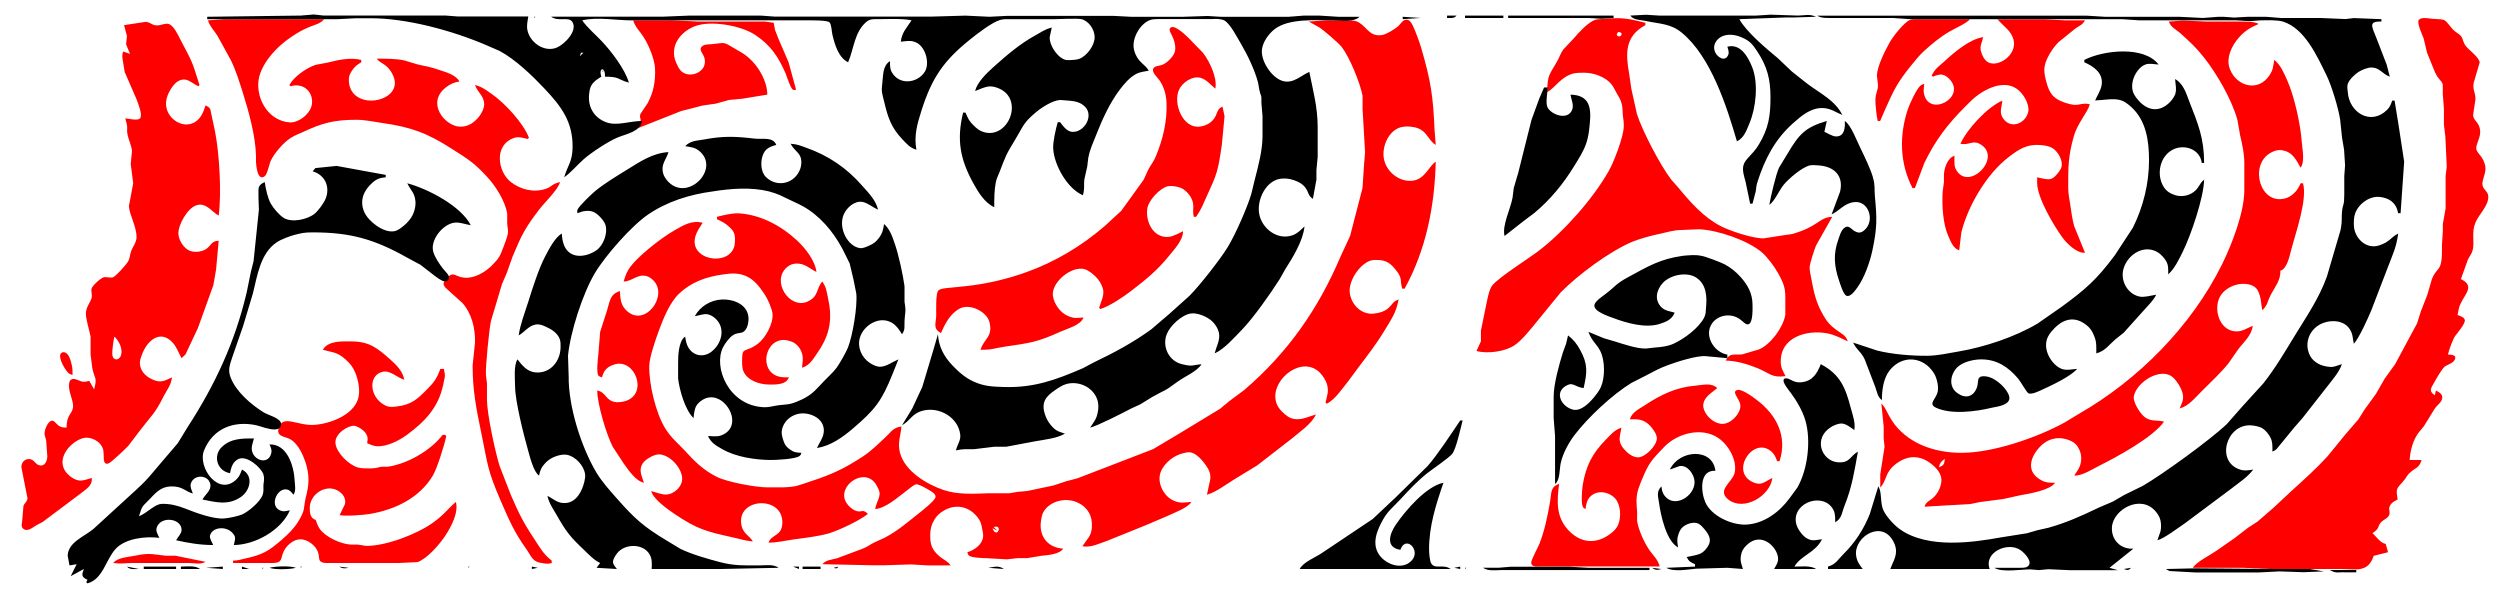
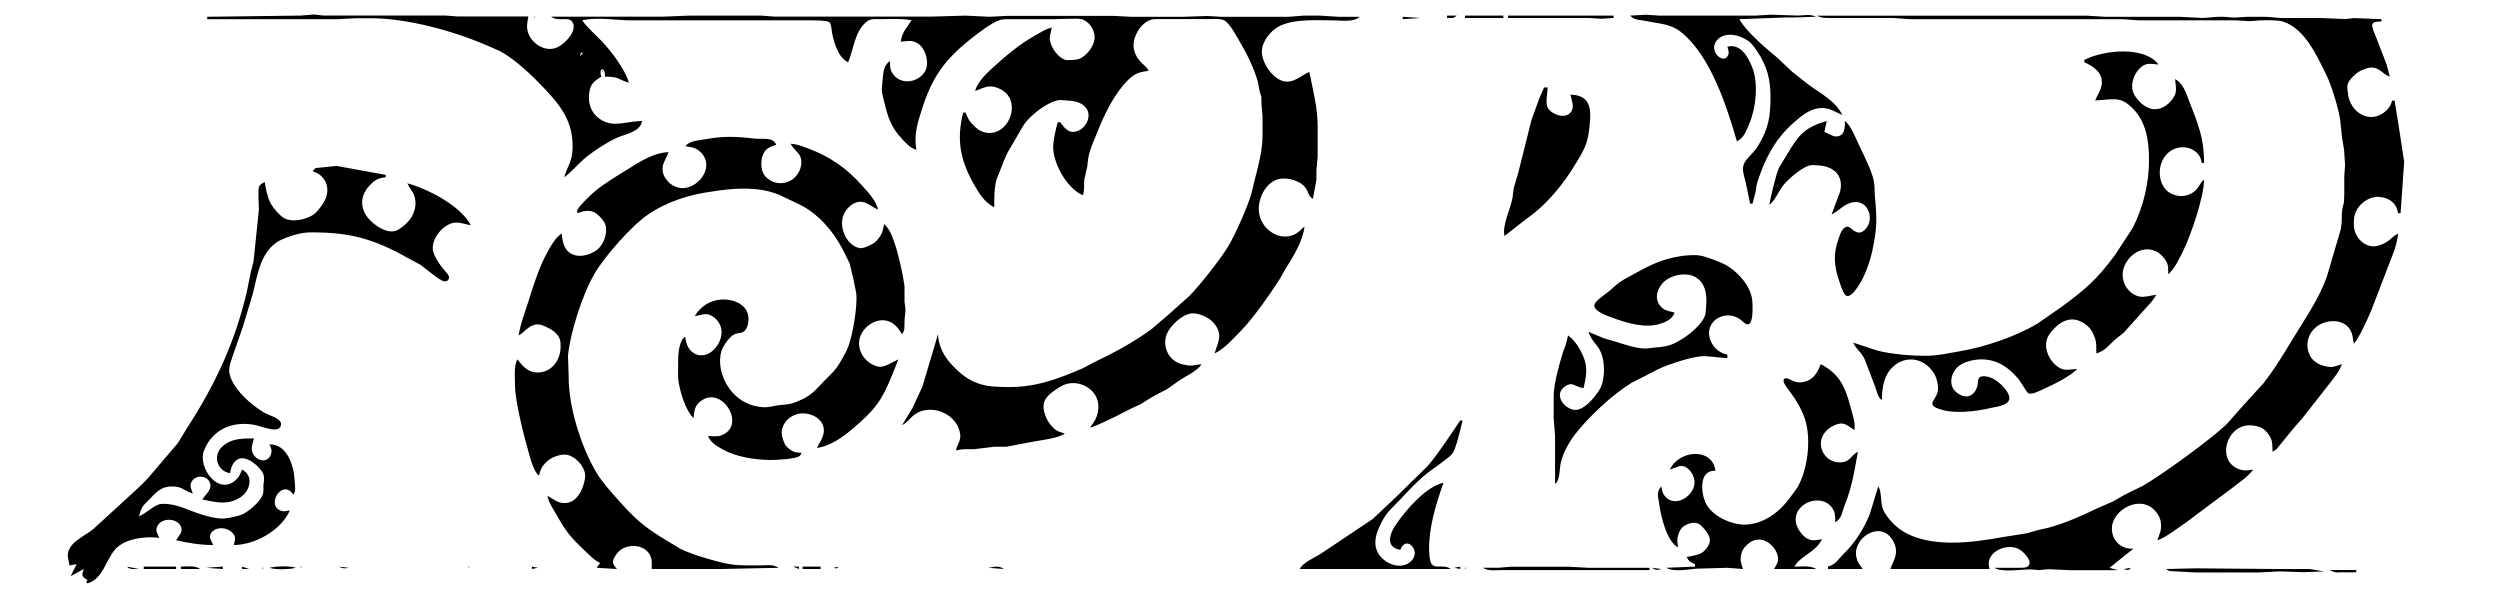
<svg xmlns="http://www.w3.org/2000/svg" xmlns:ns1="http://sodipodi.sourceforge.net/DTD/sodipodi-0.dtd" xmlns:ns2="http://www.inkscape.org/namespaces/inkscape" width="10.435in" height="2.46in" viewBox="0 0 2087 492" id="svg2205" ns1:version="0.32" ns2:version="0.45.1" ns1:docname="strip1.svg" ns1:docbase="/Users/bryan/Documents/Teaching/Escher Resources/Maori Art" ns2:output_extension="org.inkscape.output.svg.inkscape">
  <defs id="defs2210" />
  <ns1:namedview ns2:window-height="581" ns2:window-width="697" ns2:pageshadow="2" ns2:pageopacity="0.0" guidetolerance="10.0" gridtolerance="10.0" objecttolerance="10.0" borderopacity="1.0" bordercolor="#666666" pagecolor="#ffffff" id="base" ns2:zoom="0.65058828" ns2:cx="423.4629" ns2:cy="110.7" ns2:window-x="50" ns2:window-y="22" ns2:current-layer="svg2205" />
-   <path id="Selection#1" d="M 1300.526,50 C 1302.166,46.97 1302.986,43.97 1305.196,41.17 C 1305.196,41.17 1313.806,32 1313.806,32 C 1317.736,27.34 1325.816,18.56 1331.556,16.58 C 1333.616,15.87 1336.336,16.05 1338.556,15.83 C 1353.486,14.38 1359.006,15.33 1373.556,19 C 1373.556,19 1373.556,21 1373.556,21 C 1356.196,30.35 1357.026,44.95 1360.096,62 C 1360.096,62 1361.816,74 1361.816,74 C 1361.816,74 1366.456,95 1366.456,95 C 1370.886,109.21 1386.166,138.24 1395.156,149.96 C 1395.156,149.96 1400.696,156.17 1400.696,156.17 C 1410.846,168.53 1422.076,181.4 1436.556,188.82 C 1444.546,192.92 1463.736,199.3 1472.556,198.96 C 1472.556,198.96 1487.556,196.61 1487.556,196.61 C 1495.246,195.25 1493.966,196.42 1502.556,193.31 C 1518.516,187.52 1519.486,181.35 1529.556,181 C 1529.556,181 1516.006,205 1516.006,205 C 1514.626,208.38 1510.856,219.72 1510.696,223 C 1510.566,225.77 1511.426,229.24 1511.946,232 C 1514.256,244.35 1515.956,252.92 1522.576,264 C 1525.706,269.25 1527.676,271.38 1532.556,275.1 C 1536.926,278.43 1540.806,279.57 1542.556,285 C 1537.036,282.43 1531.606,279.46 1525.556,278.31 C 1508.206,275 1485.556,281.51 1486.606,303 C 1486.826,307.62 1488.636,309.98 1490.556,314 C 1478.916,315.5 1477.796,311.79 1467.556,307.51 C 1459.276,304.06 1449.556,301.2 1440.556,301 C 1444.196,293.92 1448.076,296.72 1454.556,295.79 C 1454.556,295.79 1468.556,291.64 1468.556,291.64 C 1478.356,287.34 1488.386,273.53 1490.386,263 C 1490.386,263 1490.386,248 1490.386,248 C 1490.456,239.66 1488.246,235.13 1484.326,228 C 1481.416,222.73 1475.086,214.16 1470.516,210.39 C 1458.486,200.46 1434.176,192.16 1418.556,191.37 C 1418.556,191.37 1403.556,192 1403.556,192 C 1396.746,192.08 1392.116,193.86 1385.556,195.2 C 1378.996,196.53 1368.636,199.32 1362.556,201.87 C 1343.736,209.8 1317.066,229.57 1302.836,244.17 C 1302.836,244.17 1279.286,273 1279.286,273 C 1274.806,278.3 1270.256,284.04 1264.556,288.06 C 1256.816,293.52 1241.616,295.57 1232.556,293 C 1232.556,293 1236.276,284.91 1236.276,284.91 C 1236.276,284.91 1236.276,276 1236.276,276 C 1236.276,276 1240.566,255 1240.566,255 C 1241.586,250.32 1242.976,241.77 1245.766,238.28 C 1251.366,231.31 1275.316,216.41 1284.556,209.35 C 1305.776,193.14 1329.556,166.24 1342.836,143 C 1347.346,135.11 1355.136,114.74 1355.516,106 C 1355.706,101.55 1355.116,100.02 1354.726,96 C 1354.396,92.61 1354.726,90.59 1353.876,87 C 1352.916,82.96 1351.656,81.46 1349.716,78 C 1348.196,75.27 1347.056,72.53 1345.026,70.09 C 1339.976,64.02 1330.316,60.75 1322.566,60.7 C 1320.136,60.68 1315.786,60.74 1313.516,61.34 C 1302.876,64.15 1298.406,73.17 1291.556,77 C 1291.886,61.27 1293.486,63.02 1300.526,50 z M 1850.556,459.58 C 1850.556,459.58 1865.556,449.12 1865.556,449.12 C 1865.556,449.12 1876.556,440.62 1876.556,440.62 C 1876.556,440.62 1884.556,435.47 1884.556,435.47 C 1884.556,435.47 1898.466,423.39 1898.466,423.39 C 1898.466,423.39 1912.556,410.17 1912.556,410.17 C 1923.026,400.71 1933.596,391.27 1943.096,380.83 C 1943.096,380.83 1957.636,363 1957.636,363 C 1957.636,363 1968.846,350 1968.846,350 C 1968.846,350 1973.876,342 1973.876,342 C 1973.876,342 1983.326,329 1983.326,329 C 1983.326,329 1990.796,316 1990.796,316 C 1990.796,316 1999.466,304 1999.466,304 C 1999.466,304 2017.756,270 2017.756,270 C 2017.756,270 2020.906,260 2020.906,260 C 2020.906,260 2026.366,246 2026.366,246 C 2026.366,246 2030.156,233 2030.156,233 C 2032.606,226.68 2035.476,225.64 2036.996,221.96 C 2038.896,217.37 2038.516,209.04 2038.556,204 C 2038.556,204 2039.286,192.99 2039.286,192.99 C 2039.286,192.99 2039.286,187 2039.286,187 C 2039.286,187 2041.596,174 2041.596,174 C 2041.596,174 2041.596,147 2041.596,147 C 2041.596,147 2042.536,139 2042.536,139 C 2042.536,139 2041.386,114 2041.386,114 C 2041.386,114 2040.176,104 2040.176,104 C 2040.176,104 2040.176,91 2040.176,91 C 2040.176,91 2039.236,78 2039.236,78 C 2039.236,78 2039.236,70.61 2039.236,70.61 C 2038.596,67.52 2035.476,66.49 2032.596,60 C 2032.596,60 2026.096,44 2026.096,44 C 2026.096,44 2023.246,32 2023.246,32 C 2022.146,29.03 2017.276,18.97 2019.256,16.6 C 2021.426,14.01 2027.646,15.37 2030.556,15.72 C 2033.186,16.03 2038.256,15.8 2040.316,16.74 C 2042.866,17.9 2045.526,22.52 2047.846,24.79 C 2050.536,27.44 2053.076,28.26 2054.626,30.39 C 2056.376,32.79 2055.906,35.39 2058.836,38.87 C 2061.546,42.08 2069.606,47.94 2070.036,52.09 C 2070.036,52.09 2065.076,69 2065.076,69 C 2063.906,75.21 2066.596,76.61 2066.506,83 C 2066.506,83 2064.536,95.99 2064.536,95.99 C 2064.736,100.72 2069.206,101.58 2070.296,108 C 2071.466,114.93 2066.226,120.53 2067.336,124.96 C 2068.146,128.2 2073.446,131.07 2074.756,139 C 2075.696,144.62 2071.376,150.79 2072.476,154.99 C 2073.456,158.73 2077.036,159.75 2077.236,164.04 C 2077.586,171.65 2069.136,179.21 2066.406,186 C 2063.126,194.14 2065.746,201.56 2064.366,208 C 2063.446,212.32 2061.716,213.32 2060.086,217 C 2060.086,217 2054.356,233 2054.356,233 C 2066.206,238.64 2057.746,245.49 2054.356,253 C 2052.646,256.14 2052.176,259.6 2051.556,263 C 2053.546,263.7 2057.266,264.77 2057.646,267.26 C 2058.086,270.16 2051.666,277.72 2049.806,280.17 C 2047.696,282.96 2044.226,292.42 2043.556,296 C 2045.886,296.08 2051.046,296.04 2049.386,299.95 C 2047.966,303.3 2043.176,304.32 2040.826,306.07 C 2038.556,307.77 2033.216,317.14 2031.686,320 C 2030.786,321.7 2029.026,323.95 2029.316,325.96 C 2029.596,327.96 2031.176,328.85 2032.556,330 C 2032.556,330 2033.556,326 2033.556,326 C 2036.836,327.61 2040.116,329.76 2038.326,333.99 C 2037.246,336.54 2034.186,338.62 2032.526,341.13 C 2032.526,341.13 2023.436,355.83 2023.436,355.83 C 2023.436,355.83 2019.086,361.09 2019.086,361.09 C 2014.186,367.75 2012.166,375.88 2011.556,384 C 2011.556,384 2021.556,384 2021.556,384 C 2019.506,390.82 2016.396,390.41 2011.776,394.6 C 2009.346,396.8 2009.006,398.36 2007.076,400.72 C 2000.846,408.34 1999.836,406.68 2001.556,417 C 1998.506,418.45 1995.236,420.33 1994.506,424 C 1994.296,425.75 1995.346,427.75 1994.506,429.94 C 1993.166,432.85 1989.986,433.7 1988.126,435.54 C 1984.276,439.34 1986.996,441.1 1980.556,445 C 1983.576,447.91 1987.446,453.58 1991.556,454 C 1991.556,454 1993.556,461 1993.556,461 C 1993.556,461 1981.556,464 1981.556,464 C 1976.946,478.23 1966.616,475.14 1954.556,475 C 1954.556,475 1895.556,475 1895.556,475 C 1895.556,475 1872.556,474 1872.556,474 C 1872.556,474 1830.556,474 1830.556,474 C 1833.346,469.16 1845.316,463.28 1850.556,459.58 z M 187.556,16 C 187.556,16 270.556,16 270.556,16 C 267.836,19.63 262.646,20.75 258.556,22.4 C 252.716,24.75 248.806,27.1 243.556,30.54 C 231.306,38.56 215.946,54.44 215.566,70 C 215.196,85.3 225.376,100.83 241.556,102.15 C 248.936,102.75 257.756,95.96 259.906,89 C 262.286,81.28 257.836,72.69 249.556,71.46 C 246.616,71.02 245.356,71.34 242.556,72 C 242.556,72 241.556,71 241.556,71 C 245.346,63.97 255.996,56.52 263.556,54.13 C 263.556,54.13 273.556,52.24 273.556,52.24 C 282.406,49.98 292.486,47.8 301.556,50 C 301.556,50 301.556,52 301.556,52 C 298.026,54.11 296.146,55.52 293.806,59.01 C 291.706,62.14 290.986,64.25 291.226,68 C 292.106,81.77 305.836,86.45 317.556,82.78 C 326.706,79.92 332.506,72.56 328.146,63 C 323.516,52.88 317.676,53.57 314.556,49 C 321.586,49 330.746,48.89 337.556,50.46 C 337.556,50.46 348.556,53.77 348.556,53.77 C 356.196,55.55 358.526,55.57 366.556,58.34 C 372.516,60.4 380.216,62.26 383.556,68 C 379.026,68.82 376.296,69.89 372.556,72.71 C 355.306,85.74 371.286,105.06 383.556,105.73 C 390.616,106.11 395.986,102.36 400.166,97 C 402.246,94.33 404.186,90.46 404.186,87 C 404.186,79.92 398.446,76.97 396.556,71 C 402.386,72.39 405.726,75.16 410.556,78.5 C 421.396,85.99 436.836,102.65 441.556,115 C 441.556,115 440.556,116 440.556,116 C 436.936,115.27 433.226,113.85 429.556,115.01 C 411.996,120.56 415.296,143.47 426.646,152.1 C 434.836,158.33 445.596,161.01 455.556,157.66 C 461.056,155.81 460.476,153.5 467.556,152 C 465.566,158.79 454.806,168.78 450.056,175 C 438.076,190.68 435.406,196.28 427.976,214 C 427.976,214 423.016,228 423.016,228 C 423.016,228 419.096,237 419.096,237 C 419.096,237 409.846,268 409.846,268 C 408.286,275.4 405.246,305.87 405.646,313 C 405.646,313 406.516,320 406.516,320 C 406.516,320 406.516,334 406.516,334 C 406.616,345.67 413.436,377.43 417.066,389 C 417.066,389 426.386,413 426.386,413 C 432.996,428.35 436.706,435.93 446.036,450 C 450.736,457.08 453.526,462.52 460.556,468 C 460.556,468 460.556,470.07 460.556,470.07 C 456.906,470.87 456.206,470.63 452.556,470.07 C 444.186,469.04 443.706,464.42 439.126,458 C 428.936,443.7 424.816,433.73 417.976,418 C 406.766,392.2 407.296,388.16 401.896,362 C 397.746,341.92 394.456,325.74 394.556,305 C 394.556,305 396.546,286 396.546,286 C 396.806,274.22 393.956,262.03 386.116,253.02 C 386.116,253.02 374.316,242.37 374.316,242.37 C 372.856,240.95 370.366,239.2 370.296,236.99 C 370.246,235.26 371.476,233.94 372.536,232.74 C 378.836,225.63 379.196,231.07 387.556,231.81 C 396.186,232.58 404.956,227.27 410.806,221.41 C 416.876,215.32 417.416,213.76 420.366,206 C 421.376,203.35 423.576,197.61 423.956,195 C 424.336,192.35 423.706,189.66 423.416,187 C 423.416,187 423.416,178 423.416,178 C 421.526,167.76 414.046,155.7 407.126,148.17 C 395.606,135.65 391.236,133.25 377.556,124.46 C 356.526,110.95 343.256,106.07 318.556,102.58 C 311.286,101.55 304.946,100.01 297.556,100 C 279.256,99.97 269.016,102.58 252.556,110.37 C 248.316,112.38 247.026,112.41 242.556,115.24 C 236.596,119.01 229.166,127.71 226.116,134 C 224.606,137.13 223.336,145.31 220.996,147.09 C 214.886,151.76 213.826,138.05 213.696,135 C 213.696,135 213.696,130 213.696,130 C 213.376,113.72 207.516,92.51 202.586,77 C 199.686,67.88 196.876,58.59 192.586,50 C 192.586,50 181.606,30 181.606,30 C 178.296,24.72 175.986,23.34 173.556,17 C 173.556,17 187.556,16 187.556,16 z M 1106.556,17 C 1106.556,17 1125.556,17 1125.556,17 C 1128.876,17.04 1131.596,17.08 1134.556,18.85 C 1141.336,22.94 1143.386,30.7 1153.556,29.3 C 1157.076,28.82 1164.746,24.18 1167.346,21.74 C 1168.986,20.21 1170.676,17.36 1172.746,16.66 C 1176.056,15.54 1177.966,18.52 1179.236,21.02 C 1181.326,25.13 1185.076,35.4 1186.416,40 C 1194.586,68.04 1196.326,79.94 1197.596,109 C 1197.596,109 1198.556,121 1198.556,121 C 1191.966,117.17 1191.416,108.3 1180.556,106.18 C 1177.096,105.5 1172.986,105.29 1169.556,106.18 C 1159.296,108.89 1153.586,122.13 1155.176,132 C 1156.986,143.25 1168.116,152.37 1179.556,150.81 C 1189.626,149.44 1193.056,138.4 1198.556,135 C 1197.666,171.88 1190.546,208.43 1172.556,241 C 1172.556,241 1170.556,241 1170.556,241 C 1168.536,233.88 1170.956,232.74 1165.736,226 C 1161.336,220.33 1157.936,217.36 1150.556,217.04 C 1148.426,216.95 1145.556,216.98 1143.556,217.74 C 1134.716,221.07 1125.806,234.41 1126.756,244 C 1127.736,253.96 1136.176,262.82 1146.556,261.83 C 1150.846,261.42 1155.106,260.36 1158.516,257.61 C 1162.546,254.35 1162.466,251.71 1167.556,250 C 1165.526,261.13 1161.526,266.38 1155.756,276 C 1149.196,286.93 1141.466,296.86 1133.796,307 C 1133.796,307 1125.696,318 1125.696,318 C 1120.696,324.06 1114.606,333.64 1107.556,337 C 1107.556,337 1106.556,336 1106.556,336 C 1107.796,330.48 1109.436,326.82 1107.836,321 C 1106.926,317.69 1104.416,313.79 1102.046,311.33 C 1087.716,296.43 1062.706,315.22 1064.746,333 C 1065.366,338.44 1068.506,342.33 1072.556,345.79 C 1076.086,348.8 1078.906,350.03 1083.556,349.95 C 1088.826,349.85 1093.566,347.35 1098.556,346 C 1094.696,354.16 1085.326,360.19 1078.556,366 C 1078.556,366 1049.556,388.48 1049.556,388.48 C 1049.556,388.48 1030.556,400.06 1030.556,400.06 C 1023.506,404.39 1015.246,410.81 1007.556,413 C 1007.556,413 1010.356,400 1010.356,400 C 1010.816,395.15 1009.126,391.84 1006.386,388 C 1003.716,384.26 999.146,379.01 994.556,377.79 C 991.726,377.04 988.296,378.17 985.556,379 C 978.046,381.28 969.476,388.89 968.176,397 C 966.806,405.48 972.586,415.26 980.556,418.29 C 986.456,420.53 988.686,419.27 994.556,419 C 991.656,423.99 980.086,428.07 974.556,430.74 C 974.556,430.74 956.556,438.42 956.556,438.42 C 956.556,438.42 924.556,451.35 924.556,451.35 C 917.896,453.58 910.706,457.43 903.556,456 C 908.616,448.45 911.946,446.81 911.516,437 C 911.316,432.43 909.976,428.64 907.026,425.09 C 904.676,422.27 901.926,420.48 898.556,419.09 C 889.106,415.21 875.696,418.34 870.726,428 C 869.746,429.92 869.296,432.85 868.986,435 C 867.156,447.62 874.686,457.29 887.556,458 C 884.486,462.71 874.926,463.42 869.556,463.93 C 869.556,463.93 857.556,465.93 857.556,465.93 C 857.556,465.93 849.556,465.93 849.556,465.93 C 849.556,465.93 840.556,466.95 840.556,466.95 C 840.556,466.95 825.556,466.09 825.556,466.09 C 822.256,465.88 811.486,465.78 809.146,463.98 C 807.936,463.04 807.986,462.24 807.556,461 C 813.396,459.28 820.066,454.6 820.726,448 C 820.936,445.93 820.216,443.08 819.816,441 C 819.166,437.69 818.906,435.89 816.906,433 C 809.926,422.89 798.036,419.98 787.556,426.47 C 784.166,428.56 781.946,430.54 779.916,434 C 777.586,437.97 776.676,441.44 776.566,446 C 776.366,454.44 777.866,459.06 784.556,464.67 C 787.786,467.38 791.266,468.42 793.556,472 C 793.556,472 774.556,472 774.556,472 C 774.556,472 760.556,471.18 760.556,471.18 C 760.556,471.18 738.556,471.87 738.556,471.87 C 738.556,471.87 727.556,471.87 727.556,471.87 C 727.556,471.87 686.556,471 686.556,471 C 689.286,467.47 694.436,467.22 698.556,466.12 C 698.556,466.12 719.556,458.29 719.556,458.29 C 724.406,456.44 725.476,455.07 729.556,452.98 C 729.556,452.98 738.556,448.88 738.556,448.88 C 749.786,442.97 757.766,435.81 767.556,428.12 C 770.176,426.06 780.526,417.86 780.936,415.03 C 781.206,413.14 779.836,411.98 778.476,410.96 C 776.256,409.3 766.926,403.75 764.556,404.32 C 762.726,404.76 758.336,408.53 756.556,409.85 C 749.196,415.3 739.816,424.01 730.556,425 C 731.636,419.24 734.876,415.21 734.216,411 C 733.916,409.08 732.636,406.71 731.666,405.02 C 722.476,388.95 698.706,405.16 706.126,418.99 C 707.846,422.19 711.706,425.74 715.276,426.69 C 719.796,427.89 719.926,424.58 724.556,429 C 717.996,434.37 699.856,442.98 691.556,445.37 C 683.806,447.6 671.726,449.11 663.556,450.18 C 656.046,451.16 649.276,452.98 641.556,453 C 644.016,445.96 652.556,447.81 653.086,437 C 654.216,414.06 617.226,415.17 618.656,436 C 619.296,445.35 625.036,446.33 628.556,452 C 622.236,451.48 618.536,450.13 612.556,448.79 C 589.936,443.76 582.266,442.08 562.556,428.66 C 556.626,424.62 545.666,416.85 543.556,410 C 547.226,410.84 552.036,412.79 555.556,412.86 C 562.486,413 569.946,406.13 569.476,399 C 568.926,390.55 559.946,380.66 551.556,379.42 C 548.086,378.91 544.476,380.58 541.566,382.35 C 537.176,385.03 534.246,388.63 534.876,394 C 535.196,396.77 536.676,400.25 537.556,403 C 530.576,401.48 524.826,392.63 520.716,387 C 520.716,387 511.536,373 511.536,373 C 506.216,362.77 498.656,337.43 498.556,326 C 506.076,327.28 505.526,334.93 514.556,335.77 C 516.696,335.98 520.526,335.35 522.556,334.66 C 541.406,328.22 529.826,298.54 512.556,304.36 C 509.976,305.23 507.836,306.19 505.946,308.22 C 503.956,310.36 503.356,312.3 502.556,315 C 501.326,314.57 500.496,314.61 499.486,313.41 C 497.766,311.02 499.106,299.36 499.486,296 C 499.486,296 501.016,277 501.016,277 C 501.016,277 506.806,259 506.806,259 C 509.136,251.74 508.976,245.54 517.556,243 C 517.626,246.39 517.916,250.86 519.256,254 C 520.246,256.32 521.736,258.11 523.596,259.79 C 538.566,273.23 558.126,246.79 545.446,234.11 C 543.746,232.41 541.916,231.05 539.556,230.43 C 532.136,228.5 527.336,235.1 520.556,235 C 521.786,231.32 522.616,228.36 524.676,225 C 530.836,214.92 552.076,198.59 562.556,192.58 C 570.096,188.25 577.586,183.48 586.556,186 C 584.216,189.76 581.946,192.68 580.606,197 C 574.506,216.72 607.496,223.07 612.906,206 C 613.576,203.9 613.746,199.18 613.406,197 C 612.866,193.48 611.106,191.53 608.536,189.18 C 605.126,186.07 602.576,184.96 598.556,183 C 598.556,183 598.556,181 598.556,181 C 603.436,179.71 611.626,177.81 616.556,178.09 C 635.006,179.14 652.296,188.56 665.556,200.92 C 672.226,207.14 680.566,217.69 681.556,227 C 676.766,224.84 672.966,220.87 667.556,220.19 C 663.316,219.65 659.896,220.45 656.666,223.34 C 643.836,234.8 658.896,257.93 673.556,251.99 C 683.926,247.79 681.166,240.44 686.556,235 C 689.996,240.57 689.696,241.99 691.056,248 C 695.056,265.73 693.186,278.81 682.746,294 C 679.056,299.37 676.106,305.06 669.506,307 C 669.916,302.46 670.806,299.59 669.506,295 C 668.656,292.32 667.366,290.12 665.366,288.14 C 663.406,286.21 662.096,285.63 659.556,284.77 C 640.166,278.24 632.116,307.39 648.556,313.85 C 651.796,315.13 655.146,314.99 658.556,315 C 656.316,321.46 647.326,321.06 641.556,321 C 633.866,320.91 623.966,317.6 620.646,310 C 619.286,306.9 619.496,302.38 619.556,299 C 619.736,289.42 622.686,294.45 632.546,287.07 C 638.916,282.3 645.666,270.2 644.906,262 C 644.526,257.89 640.846,249.45 638.506,246 C 634.166,239.58 629.876,233.52 622.556,230.36 C 615.826,227.45 609.546,228.24 602.546,229.26 C 589.136,231.22 576.736,235.68 566.726,245.3 C 559.066,252.66 553.656,266.11 550.026,276 C 547.426,283.09 542.266,297.81 542.016,305 C 541.486,320 547.516,345.38 555.576,358 C 560.756,366.11 565.196,369.15 571.486,376 C 579.926,385.2 587.116,392.46 598.556,398.17 C 607.046,402.4 630.946,406.88 640.556,406.85 C 640.556,406.85 653.556,406.85 653.556,406.85 C 665.386,406.41 665.776,405.38 676.556,401.89 C 694.196,396.16 704.906,391.21 720.556,380.92 C 727.466,376.38 733.436,370.35 739.466,364.72 C 744.376,360.14 745.396,357.09 752.556,356 C 751.886,363.92 749.076,369.52 751.316,378 C 755.356,393.27 773.436,404.23 787.556,409 C 799.436,413 812.166,412.26 824.556,411.79 C 824.556,411.79 836.556,411.79 836.556,411.79 C 836.556,411.79 842.556,411.79 842.556,411.79 C 842.556,411.79 849.556,410.59 849.556,410.59 C 849.556,410.59 857.556,409.89 857.556,409.89 C 857.556,409.89 879.556,405.25 879.556,405.25 C 879.556,405.25 889.556,401.91 889.556,401.91 C 889.556,401.91 899.556,399.25 899.556,399.25 C 899.556,399.25 939.556,383.85 939.556,383.85 C 939.556,383.85 962.556,374.97 962.556,374.97 C 962.556,374.97 984.556,361.87 984.556,361.87 C 984.556,361.87 1018.556,341.22 1018.556,341.22 C 1018.556,341.22 1026.556,334.6 1026.556,334.6 C 1026.556,334.6 1038.556,325.7 1038.556,325.7 C 1075.036,294.45 1100.496,258.02 1119.166,214 C 1119.166,214 1127.056,197 1127.056,197 C 1127.056,197 1131.966,178 1131.966,178 C 1131.966,178 1137.426,157 1137.426,157 C 1137.426,157 1138.596,139 1138.596,139 C 1138.596,139 1139.556,127 1139.556,127 C 1139.556,127 1137.476,91 1137.476,91 C 1137.476,91 1137.476,80 1137.476,80 C 1135.436,69.2 1126.656,47.7 1119.966,39.09 C 1117.596,36.04 1104.676,24.98 1101.556,22.97 C 1101.556,22.97 1092.556,18 1092.556,18 C 1092.556,18 1106.556,17 1106.556,17 z M 1565.596,83 C 1565.876,76.58 1568.146,75.42 1567.646,70 C 1567.646,70 1566.826,63 1566.826,63 C 1567.226,54.89 1573.716,42.13 1577.736,35 C 1580.366,30.34 1589.746,18.37 1594.556,16.6 C 1596.486,15.89 1599.466,16 1601.556,16 C 1601.556,16 1644.556,16 1644.556,16 C 1642.126,19.25 1631.696,23.88 1627.556,26.28 C 1619.606,30.89 1612.296,36.94 1605.566,43.17 C 1602.036,46.44 1598.246,51.21 1595.166,55 C 1583.936,68.83 1581.036,75.06 1573.866,91 C 1573.866,91 1569.556,101 1569.556,101 C 1569.556,101 1567.556,101 1567.556,101 C 1566.556,97.47 1565.436,86.72 1565.596,83 z M 1700.556,16.16 C 1700.556,16.16 1707.556,16.16 1707.556,16.16 C 1707.556,16.16 1724.556,17 1724.556,17 C 1724.556,17 1740.556,17 1740.556,17 C 1738.186,21.07 1736.186,21.19 1732.556,23.79 C 1732.556,23.79 1718.596,35.09 1718.596,35.09 C 1713.766,39.76 1708.256,48.34 1706.936,55 C 1706.176,58.83 1706.796,62.28 1707.686,66 C 1710.186,76.46 1712.706,81.9 1723.556,85.64 C 1736.386,90.07 1735.266,85.17 1744.556,87 C 1742.826,94 1734.446,102.33 1731.146,114 C 1726.576,130.22 1726.476,139.52 1726.556,156 C 1726.586,162.98 1727.406,164.58 1728.276,171 C 1728.986,176.27 1730.086,183.99 1731.596,189 C 1731.596,189 1740.556,211 1740.556,211 C 1733.636,211.52 1725.366,203.33 1721.526,198 C 1714.246,187.89 1700.916,165.47 1700.616,153 C 1700.616,153 1700.616,148 1700.616,148 C 1703.866,148.67 1709.416,150.42 1712.466,149.25 C 1714.566,148.44 1716.146,146.65 1717.546,144.96 C 1718.936,143.29 1720.596,141.17 1721.026,139 C 1722.096,133.63 1717.966,126.56 1713.556,123.73 C 1711.076,122.15 1707.466,121.46 1704.556,121.17 C 1692.346,119.94 1685.906,124.15 1676.556,131.35 C 1658.376,145.36 1642.916,171.73 1637.316,194 C 1637.316,194 1635.556,209 1635.556,209 C 1630.486,207.32 1628.496,201.63 1626.416,197 C 1621.896,186.9 1621.036,171.03 1621.736,160 C 1621.736,160 1622.796,152 1622.796,152 C 1622.796,152 1622.796,146 1622.796,146 C 1622.996,140.22 1625.706,132.03 1631.556,130 C 1631.556,130 1631.556,135 1631.556,135 C 1631.596,137.15 1631.576,139.01 1632.576,141 C 1642.786,161.28 1672.816,130.91 1652.556,120.06 C 1646.576,116.94 1643.826,121.41 1636.556,120.06 C 1642.036,107.72 1659.156,89.29 1671.556,84 C 1671.056,89.55 1668.656,93.81 1672.256,98.96 C 1678.776,108.26 1691.266,103.03 1693.246,93 C 1693.856,89.85 1692.476,85.78 1691.026,83 C 1682.146,65.95 1665.786,69.43 1652.556,78.36 C 1647.586,81.72 1644.736,84.82 1640.556,89 C 1625.766,103.79 1615.596,117.18 1606.456,136 C 1606.456,136 1598.556,157 1598.556,157 C 1598.556,157 1596.556,157 1596.556,157 C 1585.796,136.27 1585.376,112.92 1592.726,91 C 1594.136,86.79 1599.956,74.23 1603.086,71.59 C 1604.446,70.44 1605.016,70.5 1606.346,70 C 1606.176,72.88 1605.396,76.17 1606.346,79 C 1611.086,97.85 1641.696,81.05 1627.426,66.06 C 1625.806,64.36 1623.916,62.82 1621.556,62.36 C 1618.836,61.83 1616.046,63.07 1613.556,64 C 1613.556,64 1612.556,63 1612.556,63 C 1616.086,56.43 1618.376,55.73 1623.556,50.91 C 1631.576,43.45 1644.516,32.57 1655.556,31 C 1654.646,35.57 1652.396,38.21 1653.766,43 C 1654.716,46.29 1656.526,50.27 1659.646,51.98 C 1667.846,56.46 1683.446,46.28 1681.076,34 C 1679.496,25.84 1672.456,21.95 1667.556,16.16 C 1667.556,16.16 1700.556,16.16 1700.556,16.16 z M 561.556,17 C 561.556,17 583.556,18 583.556,18 C 583.556,18 638.556,18 638.556,18 C 638.556,18 645.906,19.02 645.906,19.02 C 645.906,19.02 646.966,25 646.966,25 C 646.966,25 649.696,32 649.696,32 C 649.696,32 658.316,52 658.316,52 C 658.316,52 664.556,74.89 664.556,74.89 C 663.816,74.99 663.236,75.4 661.976,74.89 C 659.826,73.7 656.896,63.73 655.696,61 C 649.586,47.17 643.406,37.82 630.556,29.22 C 618.656,21.26 593.026,16.62 579.556,22.09 C 567.466,27 558.806,38.92 564.306,52 C 565.206,54.16 566.556,57.04 568.106,58.78 C 573.056,64.3 582.736,62.79 586.816,56.89 C 588.786,54.04 588.926,50.13 587.576,47 C 586.326,44.08 582.696,40.76 586.746,38.17 C 588.766,36.88 592.196,37.07 594.556,36.83 C 606.176,35.67 603.376,34.67 613.556,40.66 C 618.506,43.57 620.916,44.56 625.466,48.62 C 633.616,55.88 640.456,68.03 640.556,79 C 640.556,79 619.566,82.42 619.566,82.42 C 619.566,82.42 608.556,83.46 608.556,83.46 C 608.556,83.46 597.556,86.53 597.556,86.53 C 597.556,86.53 586.556,88.09 586.556,88.09 C 586.556,88.09 568.556,92.72 568.556,92.72 C 568.556,92.72 532.556,107 532.556,107 C 537.226,98.38 532.946,99.66 534.706,95 C 534.706,95 540.736,86 540.736,86 C 545.676,76.6 547.316,67.53 546.806,57 C 546.426,49.2 541.496,37.55 537.326,31 C 534.256,26.18 530.166,22.53 528.556,17 C 528.556,17 561.556,17 561.556,17 z M 1822.556,17.19 C 1822.556,17.19 1842.556,18 1842.556,18 C 1842.556,18 1869.556,18 1869.556,18 C 1873.966,18.05 1882.036,17.77 1885.556,20 C 1878.816,22.92 1874.256,25.49 1869.286,31.04 C 1863.096,37.96 1857.806,48.61 1861.626,58 C 1867.456,72.29 1885.196,76.91 1894.446,63 C 1898.036,57.61 1897.396,55.79 1898.556,50 C 1904.006,54.36 1906.526,60.77 1909.326,67 C 1915.266,80.24 1920.406,103.44 1921.466,118 C 1921.926,124.24 1924.326,134.88 1920.556,140 C 1916.556,132.98 1913.646,126.52 1904.556,125.37 C 1900.986,124.91 1897.526,126.23 1894.556,128.13 C 1877.696,138.95 1886.966,171.17 1907.556,165.65 C 1910.366,164.89 1912.346,163.72 1914.516,161.79 C 1917.706,158.93 1918.836,156.78 1920.556,153 C 1920.556,153 1922.556,153 1922.556,153 C 1926.406,166.55 1916.286,194.77 1912.576,209 C 1911.266,214.04 1909.086,224.71 1903.556,226 C 1904.326,233.71 1898.386,240.52 1895.146,247.09 C 1892.586,252.28 1893.146,254.58 1888.556,259 C 1887.376,253.46 1887.876,249.04 1885.046,243.02 C 1882.006,236.52 1872.656,236.05 1866.556,237.79 C 1860.316,239.56 1854.396,243.71 1852.166,250 C 1848.216,261.11 1854.086,276.92 1867.556,276.65 C 1872.226,276.56 1876.346,273.69 1880.556,272 C 1879.596,280.38 1872.926,285.52 1868.156,292 C 1868.156,292 1860.546,303 1860.546,303 C 1854.426,310.81 1844.766,319.79 1837.556,327 C 1832.246,332.31 1827.046,338.96 1819.556,341 C 1821.306,336.53 1823.176,334.06 1822.176,329 C 1821.636,326.27 1820.226,323.34 1818.746,321 C 1816.746,317.82 1814.146,314.3 1810.546,312.89 C 1799.806,308.69 1783.066,320.32 1781.326,331 C 1780.526,335.85 1786.756,345.57 1790.596,348.35 C 1795.916,352.21 1800.726,350.38 1806.556,352 C 1797.026,365.27 1767.676,381.19 1752.556,388.75 C 1746.566,391.75 1738.216,397.33 1731.556,397 C 1734.396,392.68 1736.516,390.36 1737.256,385 C 1737.696,381.8 1737.296,378.99 1736.076,376 C 1734.486,372.14 1732.376,369.72 1728.556,367.97 C 1719.936,364.01 1710.576,365.44 1703.736,372.19 C 1694.596,381.21 1690.716,394.15 1704.556,401.16 C 1708.556,403.19 1711.256,402.99 1715.556,403 C 1711.496,409.25 1693.856,412.2 1686.556,413.43 C 1686.556,413.43 1672.556,416.54 1672.556,416.54 C 1672.556,416.54 1652.556,419.18 1652.556,419.18 C 1652.556,419.18 1644.556,420.82 1644.556,420.82 C 1644.556,420.82 1623.556,422 1623.556,422 C 1623.556,422 1606.556,423 1606.556,423 C 1608.216,418.25 1610.826,418.53 1614.456,414.9 C 1617.866,411.47 1620.146,406.83 1620.646,402 C 1621.176,396.78 1618.186,392.59 1614.516,389.18 C 1605.026,380.38 1594.216,379 1583.556,386.64 C 1573.046,394.17 1575.556,400.7 1569.636,407 C 1569.636,407 1569.636,396 1569.636,396 C 1569.636,396 1573.226,373 1573.226,373 C 1573.226,373 1572.496,366 1572.496,366 C 1572.496,366 1572.496,356 1572.496,356 C 1572.496,356 1570.556,337 1570.556,337 C 1574.816,340.18 1576.236,348.95 1584.726,357.96 C 1598.606,372.7 1618.876,378.23 1638.556,378 C 1664.736,377.69 1700.686,365.25 1723.556,352.69 C 1723.556,352.69 1735.556,345.43 1735.556,345.43 C 1785.146,316.96 1829.286,272.36 1854.806,221 C 1863.006,204.49 1873.526,177.42 1873.556,159 C 1873.556,159 1873.556,136 1873.556,136 C 1873.456,127.71 1871.936,120.94 1870.056,113 C 1870.056,113 1867.776,100 1867.776,100 C 1863.016,83.01 1850.786,61.8 1839.896,48 C 1833.066,39.36 1828.536,35.4 1820.556,28.09 C 1816.736,24.59 1812.216,22.93 1810.556,18 C 1810.556,18 1822.556,17.19 1822.556,17.19 z M 121.556,18.25 C 126.206,18.5 126.906,21.83 132.556,21.12 C 135.036,20.81 138.106,19.33 140.516,19.94 C 145.046,21.1 148.556,29.12 150.576,33 C 160.866,52.7 159.956,49.98 166.556,71 C 166.556,71 165.556,72 165.556,72 C 161.876,70.31 158.156,66.86 154.556,66.43 C 149.286,65.82 145.386,69.93 142.826,74 C 140.176,78.22 138.226,82.93 138.666,88 C 139.786,101.09 156.626,109.94 166.216,98.95 C 169.166,95.56 170.166,92.13 171.556,88 C 173.406,88.95 174.376,89.18 175.536,91.14 C 175.536,91.14 179.556,110 179.556,110 C 183.186,128.6 185.026,161.29 182.556,180 C 176.656,176.79 171.886,168.44 163.556,171.5 C 156.396,174.14 148.786,187.51 148.916,195 C 149.006,200.37 153.486,207.49 158.556,209.4 C 162.716,210.97 168.976,210.29 172.516,207.57 C 176.656,204.41 176.766,201.06 182.556,201 C 182.556,201 180.386,225 180.386,225 C 180.386,225 178.126,238 178.126,238 C 178.126,238 165.156,274 165.156,274 C 165.156,274 154.836,295.89 154.836,295.89 C 154.836,295.89 151.556,299 151.556,299 C 149.196,294.75 147.486,289.68 144.226,286.1 C 133.676,274.53 122.686,284.57 118.506,296 C 117.546,298.65 116.526,301.11 116.806,304 C 117.336,309.39 120.946,313.49 125.556,315.95 C 127.576,317.02 130.276,318.15 132.556,318.35 C 136.526,318.71 140.076,316.6 143.556,315 C 142.796,321.72 139.456,325.14 136.526,331 C 129.026,345.94 126.516,346.61 117.156,359 C 117.156,359 107.266,371.99 107.266,371.99 C 105.166,374.34 92.966,386.02 90.616,386.85 C 84.856,388.88 87.356,379.35 86.046,375 C 83.996,368.18 75.256,363.74 68.556,365.98 C 56.946,369.87 44.176,386.26 58.556,397.61 C 60.526,399.16 63.066,400.59 65.556,401.04 C 69.216,401.7 73.026,399.93 76.556,399 C 77.346,405.42 72.126,408.13 67.556,411.8 C 67.556,411.8 35.556,435.79 35.556,435.79 C 35.556,435.79 30.556,438.36 30.556,438.36 C 27.406,440.15 22.696,444.66 19.146,441.11 C 17.576,439.53 18.136,437.89 18.406,435.99 C 18.406,435.99 19.596,422.09 19.596,422.09 C 20.646,419.78 22.836,418.68 22.946,415.91 C 22.946,415.91 17.846,390 17.846,390 C 17.786,385.79 21.096,382.44 25.426,383.36 C 28.686,384.04 29.406,387.39 32.606,388.35 C 37.436,389.79 39.356,384.85 39.496,381 C 39.496,381 38.526,367.58 38.526,367.58 C 38.526,367.58 37.276,362.99 37.276,362.99 C 36.786,359.8 38.866,354.57 41.186,352.37 C 44.856,348.88 46.366,353.99 49.686,355.83 C 51.626,356.9 53.436,356.87 55.556,357 C 55.696,345.61 60.126,346.14 60.966,340 C 61.566,335.62 57.806,328.36 57.606,323 C 57.536,321.16 57.516,318.26 59.156,317.04 C 61.906,314.99 65.836,318.02 68.556,318.56 C 70.706,318.98 72.466,318.42 74.556,318 C 74.556,318 78.556,325 78.556,325 C 81.506,314.68 78.706,316.33 77.016,307 C 77.016,307 75.626,296 75.626,296 C 75.626,296 75.626,281 75.626,281 C 74.666,275.8 71.376,265.82 71.726,261 C 72.076,256.11 75.546,252.03 76.396,249 C 77.186,245.84 75.856,243.39 76.396,241.04 C 77.116,238.37 83.856,232.29 86.606,231.44 C 89.236,231.05 91.856,232.18 94.466,231.44 C 97.066,230.28 105.746,220.58 107.106,217.96 C 108.496,215.29 108.386,212.76 109.356,210 C 110.766,205.96 113.986,202.43 113.986,198 C 113.996,188.91 107.906,179.24 107.626,172 C 107.626,172 111.196,153 111.196,153 C 111.196,153 109.146,137 109.146,137 C 109.146,137 110.166,126 110.166,126 C 109.836,121.53 107.536,117.32 106.606,113 C 105.166,106.26 107.576,108.79 104.556,98.8 C 107.836,99.07 114.866,100.98 116.916,98.8 C 119.316,95.8 115.176,86.34 114.046,83 C 114.046,83 104.086,60.09 104.086,60.09 C 104.086,60.09 102.756,51.99 102.756,51.99 C 102.226,47.79 101.546,47.37 102.756,43 C 102.756,43 108.556,45 108.556,45 C 108.556,45 105.256,37 105.256,37 C 105.256,37 105.966,30 105.966,30 C 105.966,30 103.556,21 103.556,21 C 103.556,21 121.556,18.25 121.556,18.25 z M 781.556,263 C 781.596,259.12 781.016,244.98 783.296,242.6 C 784.756,241.07 787.566,240.88 789.556,240.58 C 789.556,240.58 806.556,238.84 806.556,238.84 C 823.466,237.03 840.576,233.02 856.556,227.31 C 880.956,218.59 903.006,205.31 922.556,188.42 C 922.556,188.42 936.096,175.91 936.096,175.91 C 936.096,175.91 954.756,150 954.756,150 C 954.756,150 958.376,142 958.376,142 C 960.786,137.3 962.786,135.68 965.106,130 C 970.866,115.89 974.396,101.31 973.816,86 C 973.556,79.18 971.856,72.7 967.916,67 C 966.236,64.59 961.296,60.41 962.726,57.31 C 963.846,54.88 967.736,55.16 970.556,53.99 C 974.246,52.47 979.026,47.7 980.486,44 C 982.246,39.55 980.136,32.99 978.056,29 C 977.246,27.45 975.296,24.59 977.206,23.07 C 980.726,20.27 990.146,29.73 992.556,32.04 C 992.556,32.04 1004.166,44 1004.166,44 C 1009.696,51.02 1016.386,64.96 1014.556,74 C 1010.776,70.93 1007.356,66.57 1002.556,65.08 C 995.596,62.92 986.996,68.8 984.206,75 C 979.126,86.26 987.266,107.44 1001.556,105.69 C 1006.316,105.1 1010.796,102.89 1013.586,98.91 C 1016.546,94.68 1015.776,90.86 1020.556,89 C 1020.556,89 1022.256,97 1022.256,97 C 1022.256,97 1019.976,121 1019.976,121 C 1016.646,143.44 1016.246,144.51 1006.866,165 C 1003.436,172.49 1003.316,173.68 998.556,181 C 998.556,181 996.556,181 996.556,181 C 995.076,174.77 997.746,171.52 994.276,165 C 992.826,162.27 990.176,159.38 987.556,157.74 C 984.646,155.91 977.906,154.71 974.556,155.58 C 968.116,157.26 958.796,167.26 957.766,174 C 956.096,184.96 962.726,198.88 975.556,197.75 C 979.286,197.42 984.216,194.72 987.556,193 C 987.886,200.34 979.976,208.51 975.556,214 C 966.186,225.65 956.286,233.63 944.556,242.65 C 937.786,247.86 926.636,255.45 918.556,258 C 918.556,258 917.556,257 917.556,257 C 918.806,252.58 921.426,247.66 921.056,243 C 920.806,239.76 918.606,235.72 916.656,233.17 C 914.406,230.24 909.106,225.78 905.556,224.74 C 894.646,221.53 877.366,235.79 878.976,247 C 879.956,253.83 885.146,261.15 891.556,263.78 C 897.346,266.15 898.716,265.45 904.556,265 C 902.306,271.44 891.386,274.11 885.556,276.77 C 865.646,285.85 859.476,286.32 838.556,289.43 C 828.666,290.89 829.426,291.99 818.556,292 C 821.276,282.66 829.056,281.43 826.026,269 C 823.846,260.08 809.796,253.32 801.556,257.39 C 793.456,261.39 788.986,270.05 785.556,278 C 778.376,274.3 781.476,269.93 781.556,263 z M 1352.336,30.27 C 1353.836,29.75 1355.016,26.96 1350.966,26.71 C 1348.126,29.3 1350.806,30.8 1352.336,30.27 z M 93.736,295.98 C 93.946,297.75 94.626,299.73 96.686,299.97 C 99.526,300.31 101.106,297.38 101.376,294.98 C 101.956,289.83 99.086,284.47 95.556,281 C 94.696,283.17 93.476,293.7 93.736,295.98 z M 293.556,285 C 308.406,285.18 314.886,290.46 325.546,299.87 C 330.946,304.64 336.076,309.73 337.556,317 C 331.716,315.42 325.846,308.95 319.556,310.33 C 307.416,313 308.086,330.74 320.556,337.91 C 324.606,340.24 327.226,339.82 331.556,339.28 C 343.436,337.79 348.226,333.39 356.556,325 C 362.376,319.13 364.786,315.78 367.556,308 C 367.556,308 370.556,308 370.556,308 C 372.076,314.34 371.226,314.92 370.006,321 C 366.196,339.95 354.736,351.99 339.556,363.12 C 333.156,367.81 322.766,373.09 314.556,372.51 C 311.736,372.31 309.106,371.12 306.506,370 C 306.826,367.82 307.196,366.18 306.506,364 C 305.576,361.37 303.746,359.59 301.516,358.06 C 299.936,356.97 297.486,355.6 295.556,355.43 C 290.986,355.02 279.216,361.86 280.036,370 C 280.846,378.02 291.126,387.96 298.556,390.2 C 301.776,391.17 306.156,391.05 309.556,391 C 315.326,390.9 314.736,390.15 318.556,389.64 C 318.556,389.64 323.556,389.64 323.556,389.64 C 340.206,387.27 359.356,376.19 369.556,363 C 369.556,363 371.556,363 371.556,363 C 371.556,363 372.556,364 372.556,364 C 371.086,371.3 364.936,390.98 361.346,397 C 350.076,415.92 329.556,425.54 308.556,429.08 C 303.596,429.91 287.926,431.15 283.556,430 C 283.556,430 287.896,421 287.896,421 C 289.726,414.2 282.836,408.35 276.556,407.81 C 267.286,407.02 258.626,414.8 258.586,424 C 258.566,428.22 259.036,432.7 263.556,434 C 264.646,437.01 265.286,439.34 267.276,441.96 C 272.326,448.59 284.246,454 292.556,454.61 C 292.556,454.61 298.556,454.61 298.556,454.61 C 298.556,454.61 305.556,455.7 305.556,455.7 C 322.146,455.95 348.226,445.85 361.556,436.25 C 370.856,429.57 373.216,425.4 380.556,419 C 382.996,427.88 376.636,439.66 371.866,447 C 367.156,454.23 356.756,466.33 348.556,469.26 C 348.556,469.26 332.556,470 332.556,470 C 332.556,470 275.556,470 275.556,470 C 273.186,470 269.006,470.34 267.316,468.4 C 265.876,466.73 266.546,463.96 265.516,461 C 263.526,455.34 256.686,450.09 250.556,450.2 C 245.036,450.29 239.296,455.24 236.976,460 C 233.866,466.34 236.446,469.83 227.556,470 C 227.556,470 194.556,470 194.556,470 C 194.556,470 194.556,468 194.556,468 C 199.946,467.74 199.646,467.35 204.556,466.28 C 219.336,463.07 224.176,460.19 235.556,450.28 C 240.696,445.8 245.696,440.92 249.206,435 C 255.066,425.12 253.146,424.98 255.096,416 C 258.046,404.57 258.636,397.53 255.096,386 C 252.686,379.22 249.406,371.81 243.546,367.43 C 239.046,364.07 230.786,365.26 232.466,358 C 235.416,345.19 248.266,355.77 262.556,354.68 C 275.516,353.69 294.616,346.76 298.906,333 C 300.956,326.43 299.176,317.16 296.536,311 C 294.516,306.27 292.406,303.58 288.556,300.13 C 281.166,293.52 277.796,294.42 269.556,292 C 273.666,284.31 285.896,284.91 293.556,285 z M 57.146,311.41 C 54.446,309.09 48.466,298.82 50.626,295.36 C 51.286,294.3 52.356,293.86 53.566,294.05 C 57.696,294.69 59.176,301.6 59.966,305 C 60.656,307.97 60.546,310.01 60.556,313 C 59.006,312.49 58.526,312.58 57.146,311.41 z M 1373.556,338 C 1386.786,329.3 1399.636,323.19 1415.556,321.92 C 1421.686,321.42 1428.726,319.25 1433.556,324 C 1429.216,327.67 1423.106,330.96 1421.966,337 C 1420.546,344.54 1431.186,355.96 1440.556,353.5 C 1446.576,351.92 1453.446,344.47 1452.816,338 C 1452.326,332.96 1445.426,327.48 1449.886,325.69 C 1453.836,324.11 1463.416,331.54 1466.556,333.89 C 1483.116,346.3 1492.346,364.42 1485.556,385 C 1485.556,385 1483.556,385 1483.556,385 C 1482.346,381.99 1481.756,379.82 1479.336,377.48 C 1464.416,363.11 1444.036,392.78 1462.556,402.16 C 1464.696,403.24 1467.136,404.03 1469.556,403.73 C 1472.726,403.34 1476.316,400.45 1479.556,399 C 1477.876,413.92 1455.866,427.18 1442.856,417.04 C 1432.826,409.21 1446.086,402.63 1447.996,395 C 1450.606,384.57 1442.906,371.42 1434.546,365.7 C 1420.626,356.19 1400.216,361.67 1389.276,373.09 C 1378.846,383.97 1376.526,386.24 1370.826,400 C 1365.926,411.84 1365.606,414.49 1366.656,427 C 1366.656,427 1366.656,435 1366.656,435 C 1367.786,442.13 1372.216,451.98 1376.106,458 C 1379.686,463.55 1383.776,466.43 1385.556,472.89 C 1385.556,472.89 1297.476,472.89 1297.476,472.89 C 1297.476,472.89 1285.556,472.89 1285.556,472.89 C 1283.036,472.98 1278.406,473.45 1278.256,469.85 C 1278.156,467.25 1283.786,457.34 1285.096,454 C 1289.586,442.53 1292.086,430.11 1294.126,418 C 1295.206,411.54 1294.206,406.24 1301.556,404 C 1299.746,417.7 1298.776,430.9 1308.736,441.99 C 1318.316,452.64 1330.506,454.83 1342.556,446.89 C 1345.886,444.7 1349.266,441.74 1350.856,438 C 1353.516,431.76 1353.026,421.26 1348.326,416.1 C 1342.926,410.17 1332.556,408.68 1326.986,415.19 C 1324.616,417.95 1324.046,421.52 1323.556,425 C 1322.356,424.2 1321.856,424.26 1321.226,422.71 C 1319.786,419.69 1320.736,408.53 1321.226,405 C 1323.916,389.05 1329.086,378.61 1340.556,367 C 1344.836,362.67 1347.676,359 1353.556,357 C 1353.096,360.23 1351.676,365.03 1352.176,368 C 1352.626,370.67 1354.046,372.96 1355.776,374.98 C 1358.606,378.3 1362.956,381.84 1367.556,381.79 C 1373.516,381.72 1383.136,371.97 1383.136,366 C 1383.136,362.87 1380.776,359.39 1378.876,357.04 C 1377.036,354.76 1375.196,353.02 1372.556,351.69 C 1368.646,349.71 1364.776,350 1360.556,350 C 1362.406,344.02 1368.556,341.29 1373.556,338 z M 1618.556,390 C 1622.896,388.56 1623.046,387.38 1623.556,383 C 1620.196,385.61 1619.776,385.9 1618.556,390 z M 829.556,440 C 829.556,440 832.556,443 832.556,443 C 832.556,443 828.556,441 828.556,441 C 831.916,450.58 837.886,437.35 829.556,440 z M 112.556,463.94 C 124.746,461.36 126.776,462.71 138.556,463.94 C 138.556,463.94 146.556,463.94 146.556,463.94 C 146.556,463.94 171.556,469 171.556,469 C 167.456,471.53 162.216,470.01 157.556,470 C 157.556,470 110.556,470 110.556,470 C 103.186,470.01 102.346,470.96 94.556,470 C 97.626,465.54 107.366,464.96 112.556,463.94 z " style="fill:#ff0000;stroke:none;stroke-width:1" />
  <path id="Selection" fill="none" stroke="black" stroke-width="1" d="M 251.00,13.00            C 251.00,13.00 262.00,12.08 262.00,12.08              262.00,12.08 270.00,12.97 270.00,12.97              270.00,12.97 282.00,12.97 282.00,12.97              282.00,12.97 372.00,12.97 372.00,12.97              372.00,12.97 382.00,13.74 382.00,13.74              382.00,13.74 399.00,13.74 399.00,13.74              399.00,13.74 407.00,13.74 407.00,13.74              407.00,13.74 413.00,13.74 413.00,13.74              413.00,13.74 426.00,13.74 426.00,13.74              426.00,13.74 432.00,13.74 432.00,13.74              432.00,13.74 441.00,13.74 441.00,13.74              440.39,18.43 439.33,21.48 440.48,26.00              443.04,36.06 454.89,44.00 465.00,39.64              471.25,36.94 482.50,25.70 477.81,18.31              474.74,13.46 466.11,18.50 460.00,13.89              460.00,13.89 494.00,13.89 494.00,13.89              494.00,13.89 527.00,13.89 527.00,13.89              527.00,13.89 535.00,13.89 535.00,13.89              535.00,13.89 554.00,13.89 554.00,13.89              554.00,13.89 576.00,13.00 576.00,13.00              576.00,13.00 618.00,13.00 618.00,13.00              618.00,13.00 635.00,13.00 635.00,13.00              635.00,13.00 647.00,13.88 647.00,13.88              647.00,13.88 661.00,13.88 661.00,13.88              661.00,13.88 672.00,13.88 672.00,13.88              672.00,13.88 692.00,13.88 692.00,13.88              692.00,13.88 777.00,13.88 777.00,13.88              777.00,13.88 806.00,13.04 806.00,13.04              806.00,13.04 826.00,14.00 826.00,14.00              826.00,14.00 841.00,13.23 841.00,13.23              841.00,13.23 848.00,13.23 848.00,13.23              848.00,13.23 870.00,13.23 870.00,13.23              870.00,13.23 880.00,13.23 880.00,13.23              880.00,13.23 929.00,13.23 929.00,13.23              929.00,13.23 944.00,14.00 944.00,14.00              944.00,14.00 988.00,14.00 988.00,14.00              988.00,14.00 1008.00,13.34 1008.00,13.34              1008.00,13.34 1019.00,14.00 1019.00,14.00              1019.00,14.00 1076.00,14.00 1076.00,14.00              1076.00,14.00 1088.00,13.05 1088.00,13.05              1088.00,13.05 1102.00,13.05 1102.00,13.05              1102.00,13.05 1117.00,14.00 1117.00,14.00              1117.00,14.00 1135.00,14.00 1135.00,14.00              1130.14,18.79 1119.58,17.00 1113.00,17.00              1098.61,17.00 1075.81,15.13 1064.00,24.39              1059.13,28.22 1054.39,34.73 1053.51,41.00              1052.15,50.65 1061.57,65.08 1071.00,67.66              1079.55,70.01 1085.91,63.17 1093.00,60.00              1096.19,75.88 1099.97,89.45 1100.00,106.00              1100.00,106.00 1100.00,131.00 1100.00,131.00              1100.00,131.00 1098.95,142.00 1098.95,142.00              1098.95,142.00 1098.95,150.00 1098.95,150.00              1098.95,150.00 1096.00,166.00 1096.00,166.00              1091.93,163.37 1092.61,160.78 1090.03,157.09              1087.54,153.52 1084.04,151.71 1080.00,150.36              1076.62,149.23 1073.56,148.82 1070.00,149.09              1056.82,150.11 1048.81,167.06 1051.26,179.00              1053.75,191.14 1066.64,200.80 1079.00,196.39              1083.33,194.84 1085.75,192.03 1089.00,189.00              1087.72,201.35 1079.28,214.72 1072.81,225.00              1072.81,225.00 1068.29,233.00 1068.29,233.00              1061.06,244.48 1046.16,265.59 1036.99,275.00              1030.59,281.56 1022.29,291.26 1014.00,295.00              1015.18,289.98 1017.96,285.32 1017.81,280.00              1017.69,275.66 1014.98,271.13 1011.90,268.21              1007.88,264.40 999.60,260.84 994.00,261.72              986.42,262.91 976.73,271.98 973.99,279.00              969.89,289.49 975.90,301.66 987.00,304.09              996.00,306.23 994.86,304.73 1003.00,304.09              999.37,310.10 988.84,314.32 983.00,318.67              970.99,327.61 973.28,324.92 962.00,331.33              962.00,331.33 952.00,337.49 952.00,337.49              952.00,337.49 944.00,341.19 944.00,341.19              937.36,344.69 916.27,355.51 910.00,357.00              913.13,352.26 915.44,349.82 916.43,344.00              917.11,340.94 917.05,338.03 916.43,335.00              913.59,323.69 900.91,317.49 890.00,320.64              886.85,321.54 883.70,323.68 881.00,325.51              872.81,331.05 869.04,336.03 872.36,346.00              873.52,349.46 874.96,352.19 877.33,354.98              881.52,359.93 883.33,360.06 889.00,362.00              882.57,365.93 871.50,367.07 864.00,368.42              864.00,368.42 840.00,372.94 840.00,372.94              840.00,372.94 830.00,372.94 830.00,372.94              830.00,372.94 813.00,375.00 813.00,375.00              807.32,375.03 803.64,374.63 798.00,376.00              799.19,370.99 802.15,367.68 801.63,363.00              800.01,348.19 783.74,339.14 770.00,342.93              761.12,345.37 759.87,351.26 753.00,355.00              753.00,355.00 761.56,341.00 761.56,341.00              761.56,341.00 769.92,323.00 769.92,323.00              769.92,323.00 779.22,292.00 779.22,292.00              779.22,292.00 783.00,279.00 783.00,279.00              783.56,289.26 788.02,297.64 795.04,305.00              800.28,310.50 805.99,315.53 813.00,318.65              821.80,322.57 828.64,322.76 837.91,323.06              863.06,323.88 881.35,317.18 904.00,307.38              904.00,307.38 913.00,302.59 913.00,302.59              929.64,294.67 946.06,285.88 961.00,274.99              961.00,274.99 976.00,262.17 976.00,262.17              976.00,262.17 992.96,246.96 992.96,246.96              1001.37,238.55 1018.86,216.30 1025.08,206.00              1031.36,195.60 1041.07,173.67 1044.56,162.00              1044.56,162.00 1047.48,150.00 1047.48,150.00              1050.40,138.62 1053.86,125.83 1053.95,114.00              1053.95,114.00 1053.95,97.00 1053.95,97.00              1053.95,97.00 1053.03,86.00 1053.03,86.00              1053.20,78.05 1052.71,81.49 1051.28,75.00              1051.28,75.00 1050.24,69.00 1050.24,69.00              1047.72,59.10 1041.44,45.80 1036.20,37.00              1033.13,31.85 1026.99,19.62 1021.98,17.02              1019.56,15.76 1014.75,15.64 1012.00,15.92              1012.00,15.92 1004.00,15.92 1004.00,15.92              1004.00,15.92 967.00,15.92 967.00,15.92              964.76,16.01 962.11,15.93 960.00,16.74              951.35,20.04 944.26,32.83 946.79,42.00              949.58,52.13 955.66,53.19 959.00,59.00              955.95,59.56 951.71,60.11 949.00,61.45              943.31,64.25 938.41,70.01 934.66,75.00              926.31,86.14 919.97,100.09 914.94,113.00              912.30,119.76 909.82,124.55 908.46,132.00              908.46,132.00 907.63,139.00 907.63,139.00              907.63,139.00 905.17,150.00 905.17,150.00              904.62,155.47 905.66,157.15 904.00,163.00              891.03,157.46 879.95,137.87 879.21,124.00              878.90,118.29 881.37,107.63 883.00,102.00              883.00,102.00 885.00,102.00 885.00,102.00              887.52,105.31 890.71,109.90 895.28,110.09              905.23,110.50 913.25,96.74 905.85,89.19              902.21,85.47 897.97,84.54 893.00,84.07              893.00,84.07 885.00,83.47 885.00,83.47              878.58,83.80 869.24,89.91 864.43,94.01              853.96,102.93 854.40,105.12 847.80,116.00              839.46,129.74 839.90,129.44 834.26,144.00              833.15,146.85 831.94,148.94 831.33,152.00              829.95,158.92 830.00,165.98 830.00,173.00              821.91,169.17 816.75,160.61 812.54,153.00              801.41,132.86 798.52,116.46 804.00,94.00              804.00,94.00 806.00,94.00 806.00,94.00              808.36,99.24 808.68,100.72 813.02,104.96              815.47,107.35 817.68,109.16 821.00,110.20              841.61,116.65 855.25,83.02 834.00,73.88              831.45,72.78 828.81,72.01 826.00,72.14              822.40,72.31 817.44,74.63 814.00,76.00              815.82,68.65 823.44,61.29 829.01,56.28              839.88,46.52 851.15,36.76 864.00,29.70              868.90,27.00 872.46,24.32 878.00,23.00              878.00,23.00 876.30,31.00 876.30,31.00              875.94,37.27 881.65,45.99 887.00,48.96              889.59,50.39 891.18,50.26 894.00,50.12              896.20,50.01 898.95,49.89 901.00,49.11              907.32,46.69 913.84,37.94 913.82,31.00              913.79,24.79 909.12,17.71 903.00,16.05              898.99,15.12 884.24,16.03 879.00,16.05              879.00,16.05 843.00,16.05 843.00,16.05              840.33,16.00 837.60,15.90 835.00,16.63              828.08,18.60 815.84,28.13 810.00,32.81              787.63,50.73 777.92,65.12 769.34,92.00              765.72,103.36 762.86,113.05 765.00,125.00              759.57,123.40 756.88,120.03 753.04,116.00              743.83,106.32 741.08,97.49 738.12,85.00              736.37,77.66 735.56,76.75 736.58,69.00              737.42,62.61 736.73,54.92 743.00,51.00              743.01,54.14 742.80,57.10 744.31,59.95              750.23,71.22 765.62,69.84 771.99,59.95              776.66,52.64 772.37,37.22 763.00,34.79              759.46,33.57 755.57,34.53 752.00,34.79              752.83,27.20 756.77,23.29 761.00,17.00              754.01,15.30 740.71,15.98 733.00,16.00              729.18,16.01 726.30,15.65 723.18,18.31              713.16,26.87 712.84,40.95 708.00,52.00              699.95,48.00 696.86,37.21 694.90,29.00              694.22,26.17 694.20,20.40 692.40,18.60              690.53,16.73 676.43,17.01 673.00,17.00              673.00,17.00 550.00,17.00 550.00,17.00              550.00,17.00 527.00,17.00 527.00,17.00              514.32,16.98 498.36,13.99 486.00,17.00              490.53,23.33 496.60,28.39 501.96,34.00              510.06,42.47 521.77,57.69 525.00,69.00              514.75,66.08 517.68,64.04 505.00,64.00              505.46,55.14 499.41,56.47 502.00,64.00              498.84,65.98 495.87,67.73 493.85,71.02              492.44,73.32 492.22,75.40 491.87,78.00              490.43,88.85 495.60,98.17 506.00,102.05              515.00,105.41 525.30,101.01 536.00,101.00              534.52,109.88 523.14,111.71 516.00,114.60              507.90,117.88 493.50,127.37 487.00,133.17              481.55,138.04 476.96,143.73 471.00,148.00              473.79,138.22 477.85,135.08 478.00,123.00              478.25,101.61 468.61,88.82 454.42,73.83              444.10,62.93 430.25,49.56 417.00,42.49              417.00,42.49 406.00,37.72 406.00,37.72              377.79,25.58 338.78,14.86 308.00,15.24              308.00,15.24 297.00,15.24 297.00,15.24              297.00,15.24 282.00,16.00 282.00,16.00              282.00,16.00 261.00,16.00 261.00,16.00              261.00,16.00 173.00,16.00 173.00,16.00              173.00,16.00 173.00,14.00 173.00,14.00              173.00,14.00 251.00,13.00 251.00,13.00 Z            M 1374.00,12.32            C 1374.00,12.32 1385.00,13.00 1385.00,13.00              1385.00,13.00 1408.00,13.00 1408.00,13.00              1408.00,13.00 1466.00,13.00 1466.00,13.00              1466.00,13.00 1478.00,12.24 1478.00,12.24              1478.00,12.24 1501.00,13.00 1501.00,13.00              1506.90,12.93 1510.30,11.38 1516.00,14.00              1516.00,14.00 1498.00,14.57 1498.00,14.57              1498.00,14.57 1491.00,14.57 1491.00,14.57              1491.00,14.57 1452.00,16.00 1452.00,16.00              1457.54,26.32 1474.71,40.80 1484.00,48.46              1484.00,48.46 1496.00,59.83 1496.00,59.83              1496.00,59.83 1509.00,70.11 1509.00,70.11              1519.42,77.92 1532.06,83.89 1538.00,96.00              1532.11,93.56 1527.96,90.18 1521.00,90.18              1511.41,90.18 1503.71,96.76 1497.00,102.72              1481.69,116.30 1473.22,132.77 1467.09,152.00              1465.89,155.76 1466.28,156.72 1465.63,160.00              1465.63,160.00 1463.00,170.00 1463.00,170.00              1463.00,170.00 1461.00,170.00 1461.00,170.00              1461.00,170.00 1457.26,152.00 1457.26,152.00              1456.17,147.69 1454.23,142.48 1455.43,138.00              1456.91,132.48 1462.94,129.46 1468.07,121.00              1476.48,107.16 1478.02,96.67 1478.00,81.00              1477.98,66.17 1475.25,55.45 1467.00,43.00              1463.65,37.96 1461.58,34.92 1456.00,32.13              1450.77,29.52 1444.75,27.99 1439.00,29.80              1433.03,31.68 1428.93,37.91 1432.02,44.00              1434.10,48.07 1440.12,51.80 1442.70,45.89              1443.68,43.65 1442.63,41.19 1442.00,39.00              1452.94,36.14 1459.21,47.31 1462.69,56.00              1468.05,69.37 1465.95,89.93 1460.42,103.00              1457.92,108.91 1456.02,114.99 1450.00,118.00              1441.40,88.54 1428.22,47.30 1404.00,27.33              1394.46,19.46 1385.19,20.01 1374.00,17.50              1369.60,16.51 1363.77,16.97 1361.00,13.00              1361.00,13.00 1374.00,12.32 1374.00,12.32 Z            M 1216.00,13.00            C 1213.66,15.61 1211.32,14.99 1208.00,15.00              1208.00,15.00 1208.00,13.00 1208.00,13.00              1208.00,13.00 1216.00,13.00 1216.00,13.00 Z            M 1255.00,13.00            C 1255.00,13.00 1255.00,15.00 1255.00,15.00              1255.00,15.00 1223.00,15.00 1223.00,15.00              1223.00,15.00 1223.00,13.00 1223.00,13.00              1223.00,13.00 1255.00,13.00 1255.00,13.00 Z            M 1347.00,13.00            C 1347.00,13.00 1347.00,15.00 1347.00,15.00              1347.00,15.00 1337.00,15.66 1337.00,15.66              1337.00,15.66 1326.00,15.00 1326.00,15.00              1326.00,15.00 1259.00,15.00 1259.00,15.00              1259.00,15.00 1259.00,13.00 1259.00,13.00              1259.00,13.00 1347.00,13.00 1347.00,13.00 Z            M 1657.00,13.08            C 1657.00,13.08 1708.00,13.08 1708.00,13.08              1708.00,13.08 1719.00,13.08 1719.00,13.08              1719.00,13.08 1728.00,13.08 1728.00,13.08              1728.00,13.08 1742.00,13.08 1742.00,13.08              1742.00,13.08 1757.00,14.00 1757.00,14.00              1757.00,14.00 1819.00,14.00 1819.00,14.00              1819.00,14.00 1839.00,15.00 1839.00,15.00              1839.00,15.00 1852.00,14.00 1852.00,14.00              1852.00,14.00 1856.00,14.00 1856.00,14.00              1856.00,14.00 1865.00,14.66 1865.00,14.66              1865.00,14.66 1876.00,14.04 1876.00,14.04              1876.00,14.04 1892.00,14.04 1892.00,14.04              1892.00,14.04 1904.00,15.00 1904.00,15.00              1904.00,15.00 1937.00,15.00 1937.00,15.00              1937.00,15.00 1958.00,15.91 1958.00,15.91              1958.00,15.91 1965.00,15.09 1965.00,15.09              1965.00,15.09 1988.00,16.00 1988.00,16.00              1988.00,16.00 1988.00,18.00 1988.00,18.00              1985.74,18.03 1981.42,17.69 1980.41,20.31              1979.58,22.49 1983.06,29.52 1983.92,32.00              1983.92,32.00 1992.41,54.00 1992.41,54.00              1992.41,54.00 1995.00,64.00 1995.00,64.00              1988.82,61.98 1986.74,56.11 1979.00,56.38              1976.17,56.48 1971.40,58.49 1969.00,59.99              1965.84,61.97 1961.15,66.42 1959.93,70.00              1959.18,72.26 1959.74,74.69 1959.93,77.00              1961.21,94.16 1979.24,105.11 1992.78,91.67              1995.23,89.24 1995.88,87.12 1997.00,84.00              1997.00,84.00 1999.00,84.00 1999.00,84.00              1999.00,84.00 2002.26,104.00 2002.26,104.00              2002.26,104.00 2007.00,135.00 2007.00,135.00              2007.00,135.00 2004.00,178.00 2004.00,178.00              2004.00,178.00 2002.00,178.00 2002.00,178.00              2001.11,173.63 1999.60,170.42 1995.91,167.65              1993.41,165.78 1990.06,164.87 1987.00,164.45              1978.33,163.28 1969.06,170.01 1966.13,178.00              1964.96,181.20 1964.93,184.64 1965.01,188.00              1965.27,198.54 1975.03,208.43 1986.00,204.89              1995.28,201.90 1995.61,198.15 2002.00,195.00              2000.46,206.62 1997.44,212.35 1993.42,223.00              1993.42,223.00 1979.59,259.00 1979.59,259.00              1976.83,265.60 1969.40,282.18 1965.00,287.00              1963.82,282.26 1964.47,279.49 1961.72,275.00              1956.06,265.78 1941.73,266.66 1934.04,272.57              1926.77,278.15 1924.18,287.64 1927.97,296.00              1929.19,298.68 1930.67,300.45 1933.04,302.20              1935.82,304.26 1938.63,305.29 1942.00,305.90              1948.41,307.06 1949.20,305.63 1955.00,304.00              1952.92,310.51 1946.73,317.51 1942.50,323.00              1942.50,323.00 1922.26,348.83 1922.26,348.83              1922.26,348.83 1915.12,357.00 1915.12,357.00              1915.12,357.00 1900.63,374.71 1900.63,374.71              1899.18,376.10 1898.67,376.17 1897.00,377.00              1897.00,372.67 1897.33,368.97 1895.23,365.00              1893.89,362.46 1891.37,359.32 1888.96,357.73              1886.39,356.04 1882.06,355.27 1879.00,355.09              1858.55,353.91 1849.35,385.40 1870.00,392.00              1874.10,393.32 1876.92,392.53 1881.00,392.00              1875.96,398.72 1868.51,403.26 1862.00,408.45              1862.00,408.45 1824.00,436.81 1824.00,436.81              1818.40,440.56 1806.60,449.62 1801.00,451.00              1802.85,444.95 1804.44,443.90 1803.95,437.00              1803.67,433.04 1802.16,430.07 1799.62,427.04              1787.22,412.22 1764.08,425.20 1763.05,440.00              1762.32,450.63 1770.34,458.77 1781.00,458.00              1781.00,458.00 1761.00,474.00 1761.00,474.00              1761.00,474.00 1768.00,476.00 1768.00,476.00              1768.00,476.00 1728.00,476.00 1728.00,476.00              1728.00,476.00 1710.00,475.18 1710.00,475.18              1710.00,475.18 1702.00,475.92 1702.00,475.92              1702.00,475.92 1695.00,475.33 1695.00,475.33              1687.67,475.27 1670.64,478.12 1665.00,474.00              1665.00,474.00 1685.00,474.00 1685.00,474.00              1687.10,474.00 1690.82,474.22 1692.56,472.98              1697.73,469.29 1690.07,461.68 1687.00,459.43              1676.51,451.74 1655.76,460.94 1661.00,475.00              1661.00,475.00 1634.00,475.00 1634.00,475.00              1634.00,475.00 1578.00,475.00 1578.00,475.00              1579.81,470.06 1582.86,465.46 1582.82,460.00              1582.80,457.61 1582.10,455.15 1581.08,453.00              1571.66,433.11 1548.04,447.86 1549.41,463.00              1549.88,468.17 1551.97,471.10 1555.00,475.00              1555.00,475.00 1526.00,475.00 1526.00,475.00              1526.00,475.00 1526.00,473.00 1526.00,473.00              1532.77,471.01 1534.43,466.92 1539.17,462.28              1548.58,453.06 1556.11,441.35 1560.94,429.00              1560.94,429.00 1568.00,406.00 1568.00,406.00              1570.89,410.28 1569.65,417.55 1571.49,424.00              1573.10,429.61 1580.41,437.54 1585.04,441.07              1597.14,450.30 1614.17,452.98 1629.00,453.00              1643.52,453.02 1656.78,451.05 1671.00,448.51              1671.00,448.51 1692.00,445.19 1692.00,445.19              1692.00,445.19 1701.00,442.59 1701.00,442.59              1701.00,442.59 1710.00,440.57 1710.00,440.57              1725.40,436.25 1737.70,430.63 1752.00,423.78              1752.00,423.78 1764.00,418.63 1764.00,418.63              1764.00,418.63 1773.00,413.37 1773.00,413.37              1773.00,413.37 1789.00,405.49 1789.00,405.49              1805.64,395.79 1845.44,366.95 1859.00,353.96              1859.00,353.96 1872.17,339.00 1872.17,339.00              1872.17,339.00 1889.48,320.00 1889.48,320.00              1899.41,307.38 1907.46,293.66 1915.81,280.00              1925.86,263.57 1935.76,249.33 1942.46,231.00              1942.46,231.00 1953.91,192.00 1953.91,192.00              1955.62,182.89 1954.47,181.96 1955.18,176.00              1955.97,169.44 1956.98,172.40 1957.00,162.00              1957.00,162.00 1957.00,147.00 1957.00,147.00              1957.00,147.00 1957.66,138.00 1957.66,138.00              1957.66,138.00 1956.83,125.00 1956.83,125.00              1956.83,125.00 1955.15,115.00 1955.15,115.00              1955.15,115.00 1953.57,100.00 1953.57,100.00              1952.21,90.58 1946.45,71.57 1942.24,63.00              1934.41,47.07 1924.18,23.89 1906.00,18.09              1901.04,16.51 1892.42,16.94 1887.00,17.00              1887.00,17.00 1878.00,17.66 1878.00,17.66              1878.00,17.66 1867.00,17.00 1867.00,17.00              1867.00,17.00 1829.00,17.00 1829.00,17.00              1829.00,17.00 1786.00,17.00 1786.00,17.00              1786.00,17.00 1772.00,16.04 1772.00,16.04              1772.00,16.04 1756.00,16.04 1756.00,16.04              1756.00,16.04 1645.00,16.04 1645.00,16.04              1645.00,16.04 1595.00,16.04 1595.00,16.04              1595.00,16.04 1580.00,15.00 1580.00,15.00              1580.00,15.00 1531.00,15.00 1531.00,15.00              1526.65,14.95 1520.56,15.52 1517.00,13.08              1517.00,13.08 1657.00,13.08 1657.00,13.08 Z            M 447.00,14.00            C 447.00,14.00 446.00,15.00 446.00,15.00              446.00,15.00 446.00,14.00 446.00,14.00              446.00,14.00 447.00,14.00 447.00,14.00 Z            M 1186.00,15.00            C 1186.00,15.00 1171.00,16.00 1171.00,16.00              1171.00,16.00 1171.00,14.00 1171.00,14.00              1171.00,14.00 1186.00,15.00 1186.00,15.00 Z            M 485.00,44.00            C 485.00,44.00 484.00,47.00 484.00,47.00              484.00,47.00 487.00,44.00 487.00,44.00              487.00,44.00 485.00,44.00 485.00,44.00 Z            M 1802.00,53.87            C 1798.63,53.73 1794.12,52.58 1791.00,53.87              1788.38,54.72 1786.23,56.85 1784.53,59.02              1780.81,63.75 1778.63,71.13 1780.72,77.00              1781.56,79.35 1783.64,82.10 1785.30,83.96              1792.40,91.90 1801.44,93.95 1809.96,86.66              1812.44,84.54 1814.31,82.04 1815.76,79.00              1817.24,74.67 1816.10,70.50 1815.76,66.00              1822.79,69.79 1825.08,78.19 1827.74,85.00              1834.98,103.53 1840.00,115.46 1840.00,136.00              1840.00,136.00 1838.00,136.00 1838.00,136.00              1836.67,124.53 1823.51,120.06 1814.00,124.84              1802.96,130.39 1799.86,145.77 1806.22,155.96              1808.57,159.72 1811.84,161.67 1816.00,162.95              1820.28,164.26 1825.00,163.75 1829.00,161.70              1835.78,158.22 1835.50,153.36 1840.00,150.00              1839.67,165.07 1829.00,196.30 1822.24,210.00              1819.19,216.20 1815.24,224.55 1810.00,229.00              1810.00,224.99 1810.39,221.62 1808.30,218.00              1806.94,215.64 1804.20,212.50 1801.91,211.00              1790.31,203.43 1776.48,212.07 1772.80,224.00              1769.76,233.87 1775.70,245.28 1786.00,247.57              1789.91,248.44 1795.94,246.65 1800.00,246.00              1797.64,250.98 1793.33,254.85 1789.72,259.00              1789.72,259.00 1772.83,277.79 1772.83,277.79              1772.83,277.79 1766.00,283.21 1766.00,283.21              1760.44,288.00 1757.46,292.97 1750.00,295.00              1750.00,295.00 1750.00,291.00 1750.00,291.00              1749.97,285.85 1749.73,283.79 1747.56,279.00              1746.10,275.78 1744.74,273.78 1741.96,271.53              1732.51,263.89 1723.18,265.71 1715.04,274.02              1712.21,276.91 1709.60,280.00 1708.56,284.00              1706.89,290.36 1709.37,297.02 1713.39,301.98              1715.45,304.53 1717.92,306.66 1721.00,307.93              1725.23,309.49 1729.64,308.20 1734.00,307.93              1728.65,314.25 1712.85,321.62 1705.00,325.23              1702.37,326.44 1696.19,329.52 1693.41,328.38              1691.97,327.79 1686.79,318.44 1684.70,316.00              1676.45,306.33 1666.99,300.01 1654.00,300.01              1647.72,300.01 1638.98,301.95 1634.19,306.39              1628.12,312.30 1626.25,322.85 1634.19,328.28              1640.48,332.77 1647.03,331.64 1650.13,324.00              1651.72,320.09 1650.55,316.70 1652.62,314.93              1654.52,313.48 1658.86,314.15 1661.00,314.93              1667.03,316.81 1675.87,324.79 1677.29,331.00              1678.89,337.97 1667.74,339.41 1663.00,340.32              1649.51,343.59 1629.01,346.32 1616.06,340.32              1609.33,336.94 1616.26,333.21 1617.60,327.00              1618.53,322.73 1616.93,315.71 1614.71,312.00              1606.05,297.50 1588.16,295.85 1577.55,309.09              1572.24,315.73 1571.00,325.81 1571.00,334.00              1567.36,331.50 1566.97,327.01 1565.47,323.00              1565.47,323.00 1556.65,300.00 1556.65,300.00              1553.54,293.34 1550.05,292.46 1547.00,286.00              1547.00,286.00 1567.00,292.62 1567.00,292.62              1579.23,295.77 1596.34,297.14 1609.00,297.00              1617.90,296.89 1626.30,294.90 1635.00,293.43              1656.53,289.81 1682.23,281.26 1701.00,270.08              1701.00,270.08 1721.00,256.15 1721.00,256.15              1741.14,241.43 1750.39,233.33 1765.52,213.00              1765.52,213.00 1780.58,190.00 1780.58,190.00              1789.17,172.64 1793.98,153.33 1794.00,134.00              1794.02,117.71 1791.70,100.55 1779.00,89.17              1776.83,87.23 1773.75,84.71 1771.00,83.86              1765.20,81.63 1755.17,83.72 1749.00,83.86              1750.80,79.66 1753.66,75.74 1754.44,71.00              1756.08,61.08 1747.81,55.36 1740.00,52.00              1740.00,52.00 1740.00,50.00 1740.00,50.00              1755.82,41.90 1789.89,38.02 1802.00,53.87 Z            M 504.00,59.00            C 504.00,59.00 503.00,60.00 503.00,60.00              503.00,60.00 503.00,59.00 503.00,59.00              503.00,59.00 504.00,59.00 504.00,59.00 Z            M 1292.01,73.00            C 1291.90,77.61 1289.95,86.10 1292.01,89.91              1294.99,95.36 1307.34,100.44 1311.85,92.87              1314.46,88.48 1311.82,83.53 1311.00,79.00              1326.96,79.36 1328.49,89.73 1327.17,103.00              1326.59,108.80 1326.23,113.31 1324.41,119.00              1322.07,126.27 1317.86,132.56 1313.91,139.00              1305.05,153.46 1294.08,166.79 1281.00,177.68              1281.00,177.68 1272.00,184.46 1272.00,184.46              1272.00,184.46 1256.00,197.00 1256.00,197.00              1253.74,188.34 1261.13,174.03 1262.68,165.00              1262.68,165.00 1263.68,157.00 1263.68,157.00              1263.68,157.00 1267.49,144.00 1267.49,144.00              1267.49,144.00 1278.51,100.00 1278.51,100.00              1278.51,100.00 1285.09,82.00 1285.09,82.00              1285.09,82.00 1289.00,73.00 1289.00,73.00              1289.00,73.00 1292.01,73.00 1292.01,73.00 Z            M 1485.13,140.00            C 1485.13,140.00 1492.40,128.00 1492.40,128.00              1501.88,112.09 1506.88,106.29 1525.00,101.00              1525.00,101.00 1523.00,110.00 1523.00,110.00              1525.35,111.12 1529.64,113.63 1532.00,113.86              1539.77,114.60 1540.47,106.52 1540.00,101.00              1545.20,104.12 1550.24,118.03 1553.25,124.00              1556.22,129.91 1561.84,141.87 1563.51,148.00              1565.58,155.56 1564.54,157.38 1565.17,164.00              1566.96,182.77 1567.03,190.41 1563.08,209.00              1561.01,218.76 1556.38,231.94 1550.51,240.00              1548.80,242.35 1544.78,248.40 1541.30,246.83              1538.77,245.70 1536.09,236.75 1535.17,234.00              1531.12,221.96 1530.30,212.10 1534.62,200.00              1535.77,196.78 1536.76,192.71 1539.48,190.37              1543.05,187.30 1545.09,191.05 1548.09,192.84              1551.55,194.91 1553.88,194.51 1556.81,191.77              1565.24,183.90 1559.96,167.43 1548.00,168.71              1539.50,169.62 1536.03,175.70 1529.00,179.00              1529.00,179.00 1536.10,160.00 1536.10,160.00              1539.31,146.56 1530.95,138.83 1518.01,138.08              1515.92,137.90 1512.84,137.67 1510.83,138.08              1504.22,139.67 1493.56,148.89 1489.21,154.00              1485.31,158.59 1481.46,168.14 1477.00,171.00              1478.14,164.60 1482.58,145.33 1485.13,140.00 Z            M 588.00,116.39            C 603.85,113.42 614.12,113.84 630.00,115.72              636.04,116.43 645.57,113.99 648.00,121.00              645.23,121.76 642.38,122.60 640.14,124.50              634.47,129.30 633.93,142.25 639.27,147.66              647.19,155.66 660.00,154.31 666.03,145.00              667.63,142.53 668.65,139.94 668.89,137.00              669.69,127.57 663.57,126.95 660.00,120.00              666.04,120.51 667.48,121.36 673.00,123.31              691.55,129.85 706.73,140.14 719.72,155.00              725.09,161.15 731.05,166.82 733.00,175.00              728.66,173.16 724.41,169.37 720.00,168.57              713.39,167.37 706.82,173.33 704.36,179.00              699.48,190.30 707.66,205.84 718.00,207.14              720.50,207.46 723.73,205.88 726.00,204.84              729.40,203.28 731.14,201.97 733.47,198.98              736.58,195.01 737.31,191.84 738.00,187.00              743.06,191.46 744.98,197.77 747.14,204.00              750.10,212.52 753.96,230.04 755.10,239.00              755.10,239.00 755.10,252.00 755.10,252.00              756.67,261.47 755.38,260.09 755.10,268.00              754.84,272.53 755.84,275.14 753.00,279.00              750.78,275.45 748.63,272.05 745.00,269.73              734.63,263.12 720.95,271.15 717.80,282.00              715.50,289.93 719.39,298.52 726.00,302.89              728.59,304.60 731.82,306.28 735.00,306.16              740.14,305.96 745.33,301.95 750.00,300.00              750.00,300.00 745.20,312.00 745.20,312.00              736.07,334.63 730.78,341.72 712.00,357.73              703.40,365.06 693.44,372.21 682.00,374.00              683.79,369.94 686.61,366.46 687.47,362.00              689.37,352.12 680.87,346.00 672.00,345.17              663.50,344.37 655.18,349.61 652.94,358.00              652.06,361.30 652.73,363.82 653.72,367.00              654.89,370.73 655.82,372.58 659.05,374.94              662.73,377.63 664.65,377.86 669.00,378.00              668.52,379.24 668.64,379.76 667.41,380.70              664.06,383.28 647.70,384.05 643.00,384.00              630.14,383.85 614.26,381.45 603.00,374.98              597.57,371.87 593.78,369.83 591.00,364.00              594.64,364.07 598.52,364.76 602.00,363.48              623.43,355.62 603.29,322.48 586.02,334.11              584.00,335.46 582.35,336.88 581.16,339.04              579.67,341.75 579.25,345.93 579.00,349.00              571.98,342.54 567.18,325.45 566.09,316.00              566.09,316.00 566.09,304.00 566.09,304.00              566.01,297.69 566.31,284.58 572.00,281.00              572.44,284.12 572.96,287.19 574.56,289.96              578.76,297.26 587.38,298.68 593.96,293.57              602.36,287.05 605.90,274.44 597.68,266.33              595.87,264.54 593.51,262.98 591.00,262.43              587.56,261.67 583.50,263.38 580.00,264.00              584.47,255.68 593.52,250.28 603.00,250.02              613.85,249.72 626.02,255.27 624.80,268.00              624.48,271.34 623.20,275.94 619.87,277.41              617.75,278.33 615.28,277.66 612.01,279.74              608.89,281.72 605.22,286.69 603.55,290.00              595.35,306.30 607.99,338.22 637.00,339.91              642.06,340.20 645.25,338.91 650.00,338.29              656.40,337.45 658.25,338.11 665.00,335.40              677.21,330.49 679.50,326.93 688.04,318.00              691.30,314.59 695.66,310.68 698.39,307.00              700.79,303.77 706.49,293.74 707.93,290.00              711.86,279.85 715.91,255.82 714.83,245.00              714.83,245.00 712.42,233.00 712.42,233.00              712.42,233.00 709.32,220.00 709.32,220.00              709.32,220.00 705.89,213.00 705.89,213.00              698.83,198.03 688.80,184.52 675.00,175.05              670.50,171.96 664.01,169.01 659.00,166.69              651.11,163.04 650.90,162.36 642.00,159.80              626.97,156.06 610.21,157.37 595.00,159.80              575.86,162.36 557.17,168.09 541.00,179.09              527.21,188.47 505.23,213.50 496.60,228.00              486.44,245.08 476.09,277.15 474.17,297.00              474.17,297.00 474.72,314.00 474.72,314.00              474.43,339.15 484.96,372.45 497.59,394.00              502.14,401.76 508.90,409.25 514.85,416.00              529.42,432.55 537.17,439.62 556.00,450.92              556.00,450.92 568.00,458.18 568.00,458.18              577.58,462.82 590.62,466.51 601.00,469.25              613.24,472.47 621.68,472.00 634.00,472.00              639.17,472.00 645.67,470.81 650.00,474.00              650.00,474.00 602.00,475.00 602.00,475.00              602.00,475.00 544.00,475.00 544.00,475.00              544.21,470.91 544.49,466.77 542.43,463.04              537.09,453.39 521.30,453.65 515.04,462.04              513.55,464.04 511.33,467.30 511.80,469.91              512.11,471.62 513.94,473.62 515.00,475.00              515.00,475.00 498.00,474.00 498.00,474.00              498.00,474.00 501.00,470.00 501.00,470.00              495.78,467.54 491.86,463.19 487.72,459.25              475.86,447.98 472.87,444.25 464.72,430.00              461.79,424.88 458.19,419.84 457.00,414.00              461.75,416.19 464.48,419.50 470.00,419.90              478.09,420.49 482.93,414.98 485.90,408.00              487.27,404.77 488.86,399.49 488.44,396.00              487.57,388.69 480.27,380.84 473.00,379.62              470.24,379.16 466.61,379.97 464.00,380.90              460.69,382.08 457.91,383.76 455.47,386.30              452.19,389.71 450.87,392.44 450.00,397.00              445.27,393.92 442.19,380.64 440.58,375.00              437.09,362.77 430.14,335.02 430.00,323.00              429.93,316.73 428.69,305.12 432.00,300.00              435.87,305.11 440.16,310.30 447.00,310.89              459.44,311.96 467.74,301.64 467.98,290.00              468.03,287.85 468.03,285.01 467.26,283.00              465.36,278.02 460.61,274.99 456.00,272.89              453.00,271.52 450.39,270.35 447.00,270.96              441.10,272.02 437.94,277.31 433.00,280.00              434.37,270.30 438.09,261.30 440.98,252.00              444.41,240.95 449.86,223.94 455.12,214.00              458.14,208.29 463.37,197.97 469.00,195.00              469.18,198.61 469.77,202.71 471.42,205.98              476.77,216.63 489.80,214.58 497.96,208.89              503.62,204.95 507.51,194.77 505.49,188.00              504.60,185.02 502.19,182.20 499.96,180.11              496.49,176.86 493.76,175.72 489.00,176.11              486.23,176.33 484.54,177.05 482.11,178.00              482.01,177.08 481.58,176.76 482.11,175.00              483.33,171.99 494.09,161.74 497.00,159.37              505.42,152.54 514.83,147.03 524.00,141.32              534.47,134.79 545.32,127.62 558.00,127.00              556.67,131.94 553.08,135.69 553.08,141.00              553.08,144.55 554.22,147.22 556.39,150.00              572.64,170.72 603.06,140.53 582.98,125.43              579.74,122.99 575.88,122.71 572.00,122.00              576.52,117.25 581.87,117.54 588.00,116.39 Z            M 263.29,140.31            C 263.29,140.31 281.00,138.51 281.00,138.51              281.00,138.51 322.00,146.00 322.00,146.00              322.00,146.00 322.00,148.00 322.00,148.00              317.36,148.43 314.73,149.18 311.09,152.34              303.60,158.84 299.92,167.46 304.09,177.00              307.49,184.81 320.04,194.53 329.00,193.05              331.23,192.69 333.20,191.37 335.00,190.07              338.09,187.83 340.86,185.17 343.01,182.00              345.64,178.12 347.21,172.70 346.81,168.00              346.21,160.85 342.73,158.90 340.00,153.00              357.26,157.65 384.69,171.87 393.00,188.00              388.52,187.31 383.43,185.23 379.00,185.93              369.37,187.45 359.10,200.41 361.64,210.00              362.84,214.56 366.72,220.26 369.59,223.99              370.75,225.49 374.09,228.87 374.60,230.28              375.54,232.86 373.70,235.20 370.96,234.87              368.54,234.59 363.98,231.09 362.00,229.57              362.00,229.57 351.00,221.05 351.00,221.05              351.00,221.05 340.00,215.13 340.00,215.13              312.62,199.70 292.50,193.95 261.00,194.00              254.34,194.01 252.45,194.42 246.00,196.04              241.94,197.06 234.43,199.94 231.01,202.25              217.26,211.56 214.82,230.15 211.11,245.00              211.11,245.00 203.00,272.00 203.00,272.00              203.00,272.00 193.98,298.00 193.98,298.00              192.00,304.24 190.00,308.54 192.47,315.00              197.04,326.97 209.40,337.53 220.00,344.19              223.83,346.60 234.78,349.09 234.63,354.03              234.36,362.92 218.65,356.01 214.00,355.01              195.42,351.02 177.86,357.43 170.35,376.00              164.64,390.13 182.70,415.30 197.78,399.79              200.07,397.43 200.82,394.96 202.00,392.00              212.00,397.03 208.98,409.60 200.91,415.01              190.36,422.08 180.28,419.27 169.00,417.00              171.41,412.54 176.69,409.37 175.53,404.02              173.76,395.88 161.23,395.94 159.23,404.02              158.58,406.61 160.15,409.55 161.00,412.00              154.92,410.28 153.01,406.86 146.00,406.18              136.27,405.23 131.63,409.46 125.54,416.05              118.80,423.33 118.99,421.01 116.00,431.00              123.39,427.87 129.13,420.87 135.00,420.65              141.97,420.38 148.60,422.14 155.00,424.69              163.39,428.04 178.00,433.47 187.00,432.82              190.74,432.55 198.58,430.98 201.99,429.52              207.50,427.16 217.35,418.77 219.30,413.00              220.16,410.45 219.93,407.66 219.90,405.00              220.28,401.65 220.88,399.35 219.90,396.00              217.58,389.78 205.83,379.88 199.02,383.19              194.23,385.51 192.97,390.25 192.00,395.00              181.38,393.28 177.48,380.67 185.13,373.21              192.66,365.87 202.32,366.00 212.00,366.00              211.08,369.55 209.43,373.29 210.51,376.99              212.92,385.18 224.51,387.81 226.52,378.00              227.05,375.39 225.97,373.31 225.00,371.00              239.79,370.50 245.39,389.15 245.96,401.00              246.16,405.05 247.31,409.56 245.00,413.00              243.58,411.28 242.26,409.33 239.96,408.71              230.97,406.28 223.49,424.53 236.00,426.75              237.65,427.04 240.32,426.33 242.00,426.00              234.75,442.72 213.00,454.84 195.18,455.00              195.73,452.14 197.25,448.98 195.18,446.26              190.15,438.75 177.43,439.43 175.33,447.02              174.69,449.32 177.04,452.78 178.00,455.00              167.20,454.99 157.47,453.36 147.00,451.00              148.59,448.07 151.76,445.30 151.58,442.00              151.07,432.59 134.57,430.69 130.98,440.01              129.66,443.44 131.73,445.97 133.00,449.00              121.68,447.51 104.54,449.37 96.46,458.30              88.12,467.51 86.06,483.39 73.00,487.00              73.00,487.00 72.00,486.00 72.00,486.00              72.00,486.00 73.00,484.00 73.00,484.00              67.91,481.60 68.12,480.04 70.00,475.00              70.00,475.00 59.00,481.00 59.00,481.00              59.00,481.00 64.00,471.00 64.00,471.00              64.00,471.00 58.00,472.00 58.00,472.00              58.00,472.00 56.48,463.83 56.48,463.83              56.98,452.51 70.39,447.97 78.00,441.56              78.00,441.56 109.00,413.17 109.00,413.17              124.91,398.85 124.34,397.97 137.29,383.00              137.29,383.00 148.41,370.00 148.41,370.00              148.41,370.00 156.34,357.00 156.34,357.00              179.63,321.16 196.14,285.66 205.96,244.00              205.96,244.00 209.42,227.00 209.42,227.00              209.42,227.00 211.68,218.00 211.68,218.00              211.68,218.00 216.13,175.00 216.13,175.00              216.01,171.65 215.31,158.10 216.13,156.06              217.38,153.66 218.83,153.09 221.00,152.00              221.74,157.23 223.48,165.46 226.06,170.00              228.25,173.85 233.21,179.73 237.00,181.99              243.86,186.09 256.80,183.21 262.71,178.36              265.69,175.92 270.32,169.59 271.78,166.00              275.85,155.97 271.33,146.05 261.00,143.00              261.00,143.00 263.29,140.31 263.29,140.31 Z            M 1385.00,270.56            C 1373.33,274.04 1358.10,269.74 1347.00,265.58              1343.00,264.07 1329.07,259.75 1331.17,254.00              1332.22,251.11 1337.51,247.51 1340.00,245.63              1348.92,238.88 1348.56,237.12 1359.00,231.46              1375.85,222.32 1385.62,216.24 1405.00,213.52              1409.71,213.11 1415.28,212.50 1420.00,213.52              1423.40,213.92 1436.72,219.01 1440.00,220.79              1444.96,223.49 1449.04,226.83 1452.83,231.00              1458.92,237.70 1462.89,244.81 1463.00,254.00              1463.04,257.38 1463.52,269.32 1459.73,270.66              1457.16,271.58 1455.17,267.95 1450.99,265.53              1443.86,261.41 1433.95,263.11 1429.14,270.10              1422.25,280.13 1430.89,294.30 1442.00,296.00              1442.00,296.00 1442.00,299.00 1442.00,299.00              1442.00,299.00 1424.00,297.33 1424.00,297.33              1416.39,296.67 1399.42,302.17 1392.00,304.95              1384.43,307.78 1380.95,309.88 1374.00,313.52              1374.00,313.52 1362.00,319.61 1362.00,319.61              1346.14,329.24 1325.77,348.33 1314.53,363.00              1309.54,369.50 1304.43,378.93 1302.81,387.00              1301.80,392.00 1302.32,400.99 1298.16,404.00              1298.16,404.00 1298.16,380.00 1298.16,380.00              1298.16,380.00 1298.16,364.00 1298.16,364.00              1298.16,364.00 1297.00,349.00 1297.00,349.00              1297.00,349.00 1297.00,331.00 1297.00,331.00              1297.02,320.56 1301.60,304.20 1304.77,294.00              1304.77,294.00 1307.37,287.00 1307.37,287.00              1307.37,287.00 1309.00,280.00 1309.00,280.00              1313.47,283.35 1316.35,287.12 1319.05,292.00              1325.79,304.23 1324.96,310.86 1322.00,324.00              1315.06,323.04 1313.35,319.37 1309.00,321.23              1296.78,326.46 1302.83,339.22 1313.00,341.93              1319.54,343.67 1326.66,336.52 1330.38,332.00              1332.60,329.31 1335.08,326.21 1336.47,323.00              1340.01,314.85 1339.91,300.99 1335.90,293.00              1332.82,286.85 1329.10,285.37 1326.00,277.00              1326.00,277.00 1339.00,282.40 1339.00,282.40              1339.00,282.40 1348.00,285.02 1348.00,285.02              1355.26,287.27 1366.56,291.19 1374.00,290.96              1374.00,290.96 1382.00,290.08 1382.00,290.08              1387.20,289.67 1392.16,289.15 1397.00,286.97              1405.88,282.96 1418.28,273.79 1422.69,265.00              1424.17,262.04 1423.85,260.11 1424.17,257.00              1425.09,247.88 1424.67,237.37 1415.98,231.73              1408.07,226.60 1394.45,229.47 1388.21,236.10              1382.68,241.98 1380.79,250.67 1387.21,256.72              1390.25,259.59 1394.20,259.83 1398.00,261.00              1395.84,266.75 1390.61,268.89 1385.00,270.56 Z            M 1545.15,341.00            C 1546.77,347.11 1548.97,352.57 1548.00,359.00              1544.78,356.87 1541.00,353.49 1537.00,353.53              1534.62,353.56 1531.04,355.01 1529.00,356.22              1513.05,365.71 1520.68,384.75 1534.00,385.89              1544.44,386.79 1544.22,380.78 1551.00,377.00              1548.11,393.06 1546.08,406.60 1539.86,422.00              1537.59,427.63 1537.73,432.86 1532.00,436.00              1531.99,432.67 1532.19,429.07 1530.69,426.00              1523.10,410.48 1496.76,418.75 1499.21,436.00              1499.68,439.28 1501.50,442.42 1503.53,444.98              1505.28,447.19 1507.31,449.17 1509.91,450.16              1513.45,451.89 1517.36,450.50 1521.00,450.16              1515.61,461.40 1503.02,463.82 1498.00,473.00              1503.25,473.00 1511.75,471.91 1516.00,475.00              1516.00,475.00 1481.00,475.00 1481.00,475.00              1482.70,472.04 1484.54,469.57 1484.35,466.00              1483.86,456.87 1470.42,443.07 1458.06,455.11              1455.29,457.80 1453.89,460.18 1453.30,464.00              1452.61,468.49 1453.71,470.85 1455.00,475.00              1455.00,475.00 1442.00,474.00 1442.00,474.00              1442.00,474.00 1416.00,474.74 1416.00,474.74              1408.91,475.35 1397.37,477.70 1391.00,474.00              1391.00,474.00 1415.00,473.00 1415.00,473.00              1415.00,473.00 1415.00,471.00 1415.00,471.00              1411.06,469.18 1410.07,468.91 1408.00,465.00              1410.71,464.49 1416.70,463.40 1419.00,462.35              1420.93,461.47 1422.24,460.47 1423.66,458.89              1429.24,452.74 1428.11,447.90 1423.11,442.02              1421.73,440.39 1419.82,438.16 1417.91,437.19              1413.68,435.03 1406.47,437.62 1403.65,441.13              1402.40,442.69 1401.33,445.08 1400.89,447.00              1399.69,450.88 1400.32,453.19 1400.89,457.00              1391.12,451.86 1386.43,430.47 1385.00,420.00              1384.21,414.24 1382.52,410.54 1387.00,406.00              1387.34,409.14 1387.65,411.28 1389.65,413.90              1397.92,424.75 1415.12,414.03 1414.61,402.00              1414.35,395.97 1408.73,387.88 1402.00,389.10              1402.00,389.10 1394.00,392.00 1394.00,392.00              1402.00,375.14 1429.77,373.72 1432.00,393.00              1418.42,392.26 1419.87,410.42 1423.48,419.00              1428.40,430.72 1445.77,438.60 1458.00,437.91              1472.67,437.07 1485.47,427.44 1493.86,416.00              1493.86,416.00 1500.47,407.00 1500.47,407.00              1509.11,391.84 1512.01,367.68 1507.13,351.00              1504.79,342.99 1499.92,334.68 1494.98,328.00              1493.42,325.90 1488.38,319.90 1488.90,317.33              1489.23,315.71 1490.75,315.68 1492.06,315.96              1495.22,316.62 1497.80,319.85 1504.00,319.10              1513.29,317.97 1516.84,311.91 1520.00,304.00              1536.62,312.77 1540.72,324.18 1545.15,341.00 Z            M 1221.00,351.00            C 1219.43,357.02 1215.61,374.74 1212.35,378.79              1209.30,382.59 1195.52,391.75 1191.00,395.38              1182.98,401.80 1175.89,409.51 1168.91,417.00              1161.56,424.89 1157.92,426.78 1152.81,437.00              1149.03,444.55 1146.03,452.91 1150.06,460.99              1154.90,470.69 1170.33,476.95 1178.61,467.79              1186.33,459.24 1173.45,446.39 1169.00,459.00              1156.26,456.93 1160.06,445.56 1165.22,438.00              1173.29,426.18 1190.55,405.93 1205.00,403.00              1198.77,421.00 1192.78,439.78 1193.00,459.00              1193.04,461.82 1193.43,468.43 1195.01,470.69              1198.28,475.36 1205.07,470.63 1211.00,475.00              1211.00,475.00 1085.00,475.00 1085.00,475.00              1087.90,469.30 1097.49,465.63 1103.00,462.00              1103.00,462.00 1146.00,433.22 1146.00,433.22              1146.00,433.22 1165.17,415.15 1165.17,415.15              1165.17,415.15 1191.82,389.00 1191.82,389.00              1200.03,379.67 1211.71,361.80 1219.00,351.00              1219.00,351.00 1221.00,351.00 1221.00,351.00 Z            M 344.00,474.00            C 344.00,474.00 340.00,472.00 340.00,472.00              340.00,472.00 344.00,474.00 344.00,474.00 Z            M 116.00,475.00            C 112.37,475.00 108.55,475.84 106.00,473.00              106.00,473.00 116.00,475.00 116.00,475.00 Z            M 147.00,473.00            C 147.00,473.00 147.00,475.00 147.00,475.00              147.00,475.00 120.00,475.00 120.00,475.00              120.00,475.00 120.00,473.00 120.00,473.00              120.00,473.00 147.00,473.00 147.00,473.00 Z            M 167.00,475.00            C 167.00,475.00 151.00,475.00 151.00,475.00              151.00,475.00 151.00,473.00 151.00,473.00              156.17,473.00 162.67,471.81 167.00,475.00 Z            M 186.00,473.00            C 186.00,473.00 186.00,475.00 186.00,475.00              186.00,475.00 172.00,474.00 172.00,474.00              172.00,474.00 186.00,473.00 186.00,473.00 Z            M 208.00,475.00            C 208.00,475.00 202.00,475.00 202.00,475.00              202.00,475.00 202.00,473.00 202.00,473.00              202.00,473.00 208.00,475.00 208.00,475.00 Z            M 247.00,474.00            C 242.30,475.34 229.48,475.78 225.00,474.00              229.70,472.66 242.52,472.22 247.00,474.00 Z            M 252.00,473.00            C 252.00,473.00 251.00,474.00 251.00,474.00              251.00,474.00 251.00,473.00 251.00,473.00              251.00,473.00 252.00,473.00 252.00,473.00 Z            M 291.00,474.00            C 287.31,474.74 286.37,474.70 283.00,473.00              283.00,473.00 291.00,474.00 291.00,474.00 Z            M 301.00,474.00            C 301.00,474.00 295.00,473.00 295.00,473.00              295.00,473.00 301.00,474.00 301.00,474.00 Z            M 392.00,473.00            C 392.00,473.00 391.00,474.00 391.00,474.00              391.00,474.00 391.00,473.00 391.00,473.00              391.00,473.00 392.00,473.00 392.00,473.00 Z            M 449.00,474.00            C 449.00,474.00 444.00,475.00 444.00,475.00              444.00,475.00 444.00,473.00 444.00,473.00              444.00,473.00 449.00,474.00 449.00,474.00 Z            M 492.00,475.00            C 492.00,475.00 487.00,474.00 487.00,474.00              487.00,474.00 492.00,475.00 492.00,475.00 Z            M 667.00,473.00            C 667.00,473.00 667.00,475.00 667.00,475.00              667.00,475.00 662.00,473.00 662.00,473.00              662.00,473.00 667.00,473.00 667.00,473.00 Z            M 685.00,473.00            C 685.00,473.00 685.00,475.00 685.00,475.00              685.00,475.00 670.00,475.00 670.00,475.00              670.00,475.00 670.00,473.00 670.00,473.00              670.00,473.00 685.00,473.00 685.00,473.00 Z            M 700.00,473.00            C 698.37,474.83 698.34,474.76 696.00,474.00              696.00,474.00 700.00,473.00 700.00,473.00 Z            M 838.00,475.00            C 838.00,475.00 825.00,474.00 825.00,474.00              829.98,473.34 833.67,471.82 838.00,475.00 Z            M 1219.00,473.00            C 1219.00,473.00 1219.00,475.00 1219.00,475.00              1219.00,475.00 1214.00,474.00 1214.00,474.00              1214.00,474.00 1219.00,473.00 1219.00,473.00 Z            M 1236.00,475.00            C 1236.00,475.00 1228.00,474.00 1228.00,474.00              1228.00,474.00 1236.00,475.00 1236.00,475.00 Z            M 1251.00,473.96            C 1251.00,473.96 1261.00,473.12 1261.00,473.12              1261.00,473.12 1282.00,473.12 1282.00,473.12              1282.00,473.12 1299.00,473.12 1299.00,473.12              1299.00,473.12 1310.00,473.12 1310.00,473.12              1310.00,473.12 1326.00,474.00 1326.00,474.00              1326.00,474.00 1377.00,474.00 1377.00,474.00              1377.00,474.00 1377.00,475.91 1377.00,475.91              1377.00,475.91 1264.00,475.91 1264.00,475.91              1264.00,475.91 1253.00,475.91 1253.00,475.91              1247.72,475.94 1242.63,477.00 1238.00,473.96              1238.00,473.96 1251.00,473.96 1251.00,473.96 Z            M 220.00,474.00            C 220.00,474.00 219.00,475.00 219.00,475.00              219.00,475.00 219.00,474.00 219.00,474.00              219.00,474.00 220.00,474.00 220.00,474.00 Z            M 1224.00,474.00            C 1224.00,474.00 1223.00,475.00 1223.00,475.00              1223.00,475.00 1223.00,474.00 1223.00,474.00              1223.00,474.00 1224.00,474.00 1224.00,474.00 Z            M 1387.00,475.00            C 1383.21,475.98 1382.34,476.15 1379.00,474.00              1379.00,474.00 1387.00,475.00 1387.00,475.00 Z            M 1779.00,474.00            C 1776.90,476.34 1775.83,476.09 1773.00,475.00              1773.00,475.00 1779.00,474.00 1779.00,474.00 Z            M 1833.00,474.44            C 1833.00,474.44 1900.00,475.00 1900.00,475.00              1900.00,475.00 1928.00,475.00 1928.00,475.00              1928.00,475.00 1940.00,477.00 1940.00,477.00              1940.00,477.00 1923.00,477.68 1923.00,477.68              1923.00,477.68 1903.00,477.00 1903.00,477.00              1903.00,477.00 1885.00,477.90 1885.00,477.90              1885.00,477.90 1866.00,477.90 1866.00,477.90              1866.00,477.90 1833.00,477.90 1833.00,477.90              1833.00,477.90 1811.11,476.71 1811.11,476.71              1811.11,476.71 1808.00,475.00 1808.00,475.00              1808.00,475.00 1833.00,474.44 1833.00,474.44 Z            M 1955.00,475.86            C 1955.00,475.86 1967.00,475.86 1967.00,475.86              1967.00,475.86 1967.00,477.80 1967.00,477.80              1967.00,477.80 1958.00,477.80 1958.00,477.80              1952.49,477.39 1950.31,479.09 1945.00,475.86              1945.00,475.86 1955.00,475.86 1955.00,475.86 Z" style="stroke:none;fill:#000000" />
</svg>